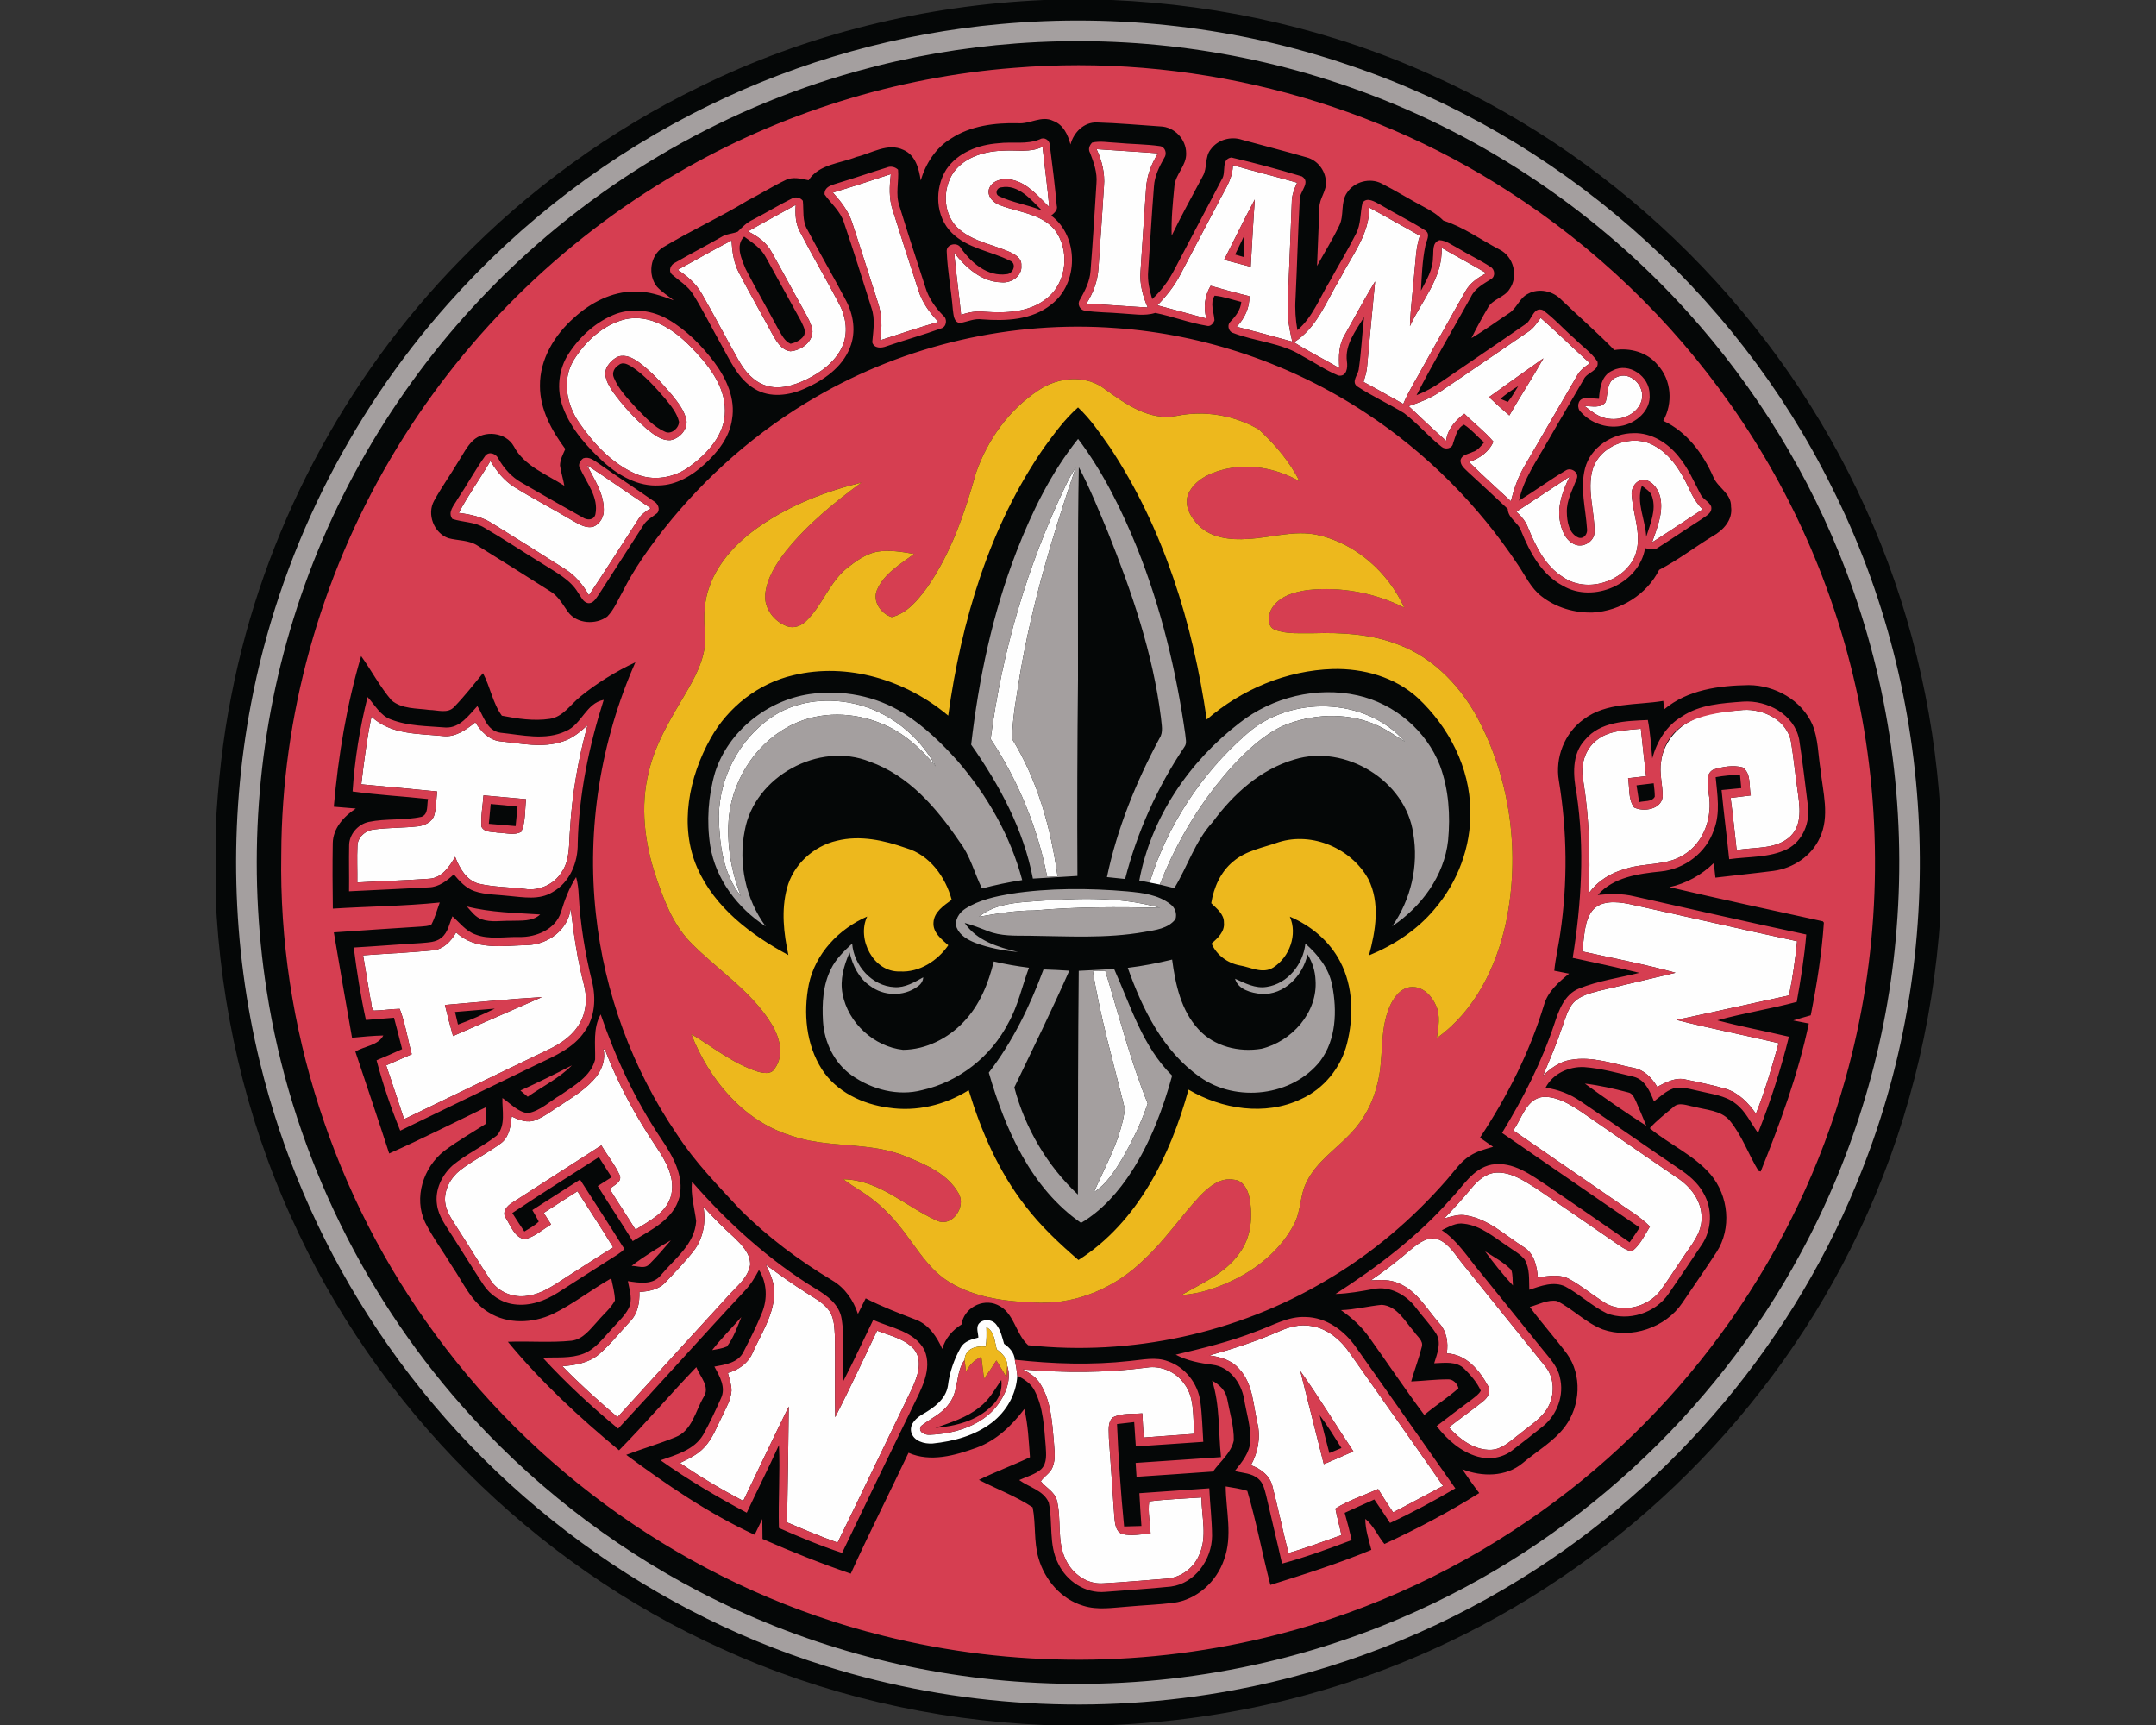
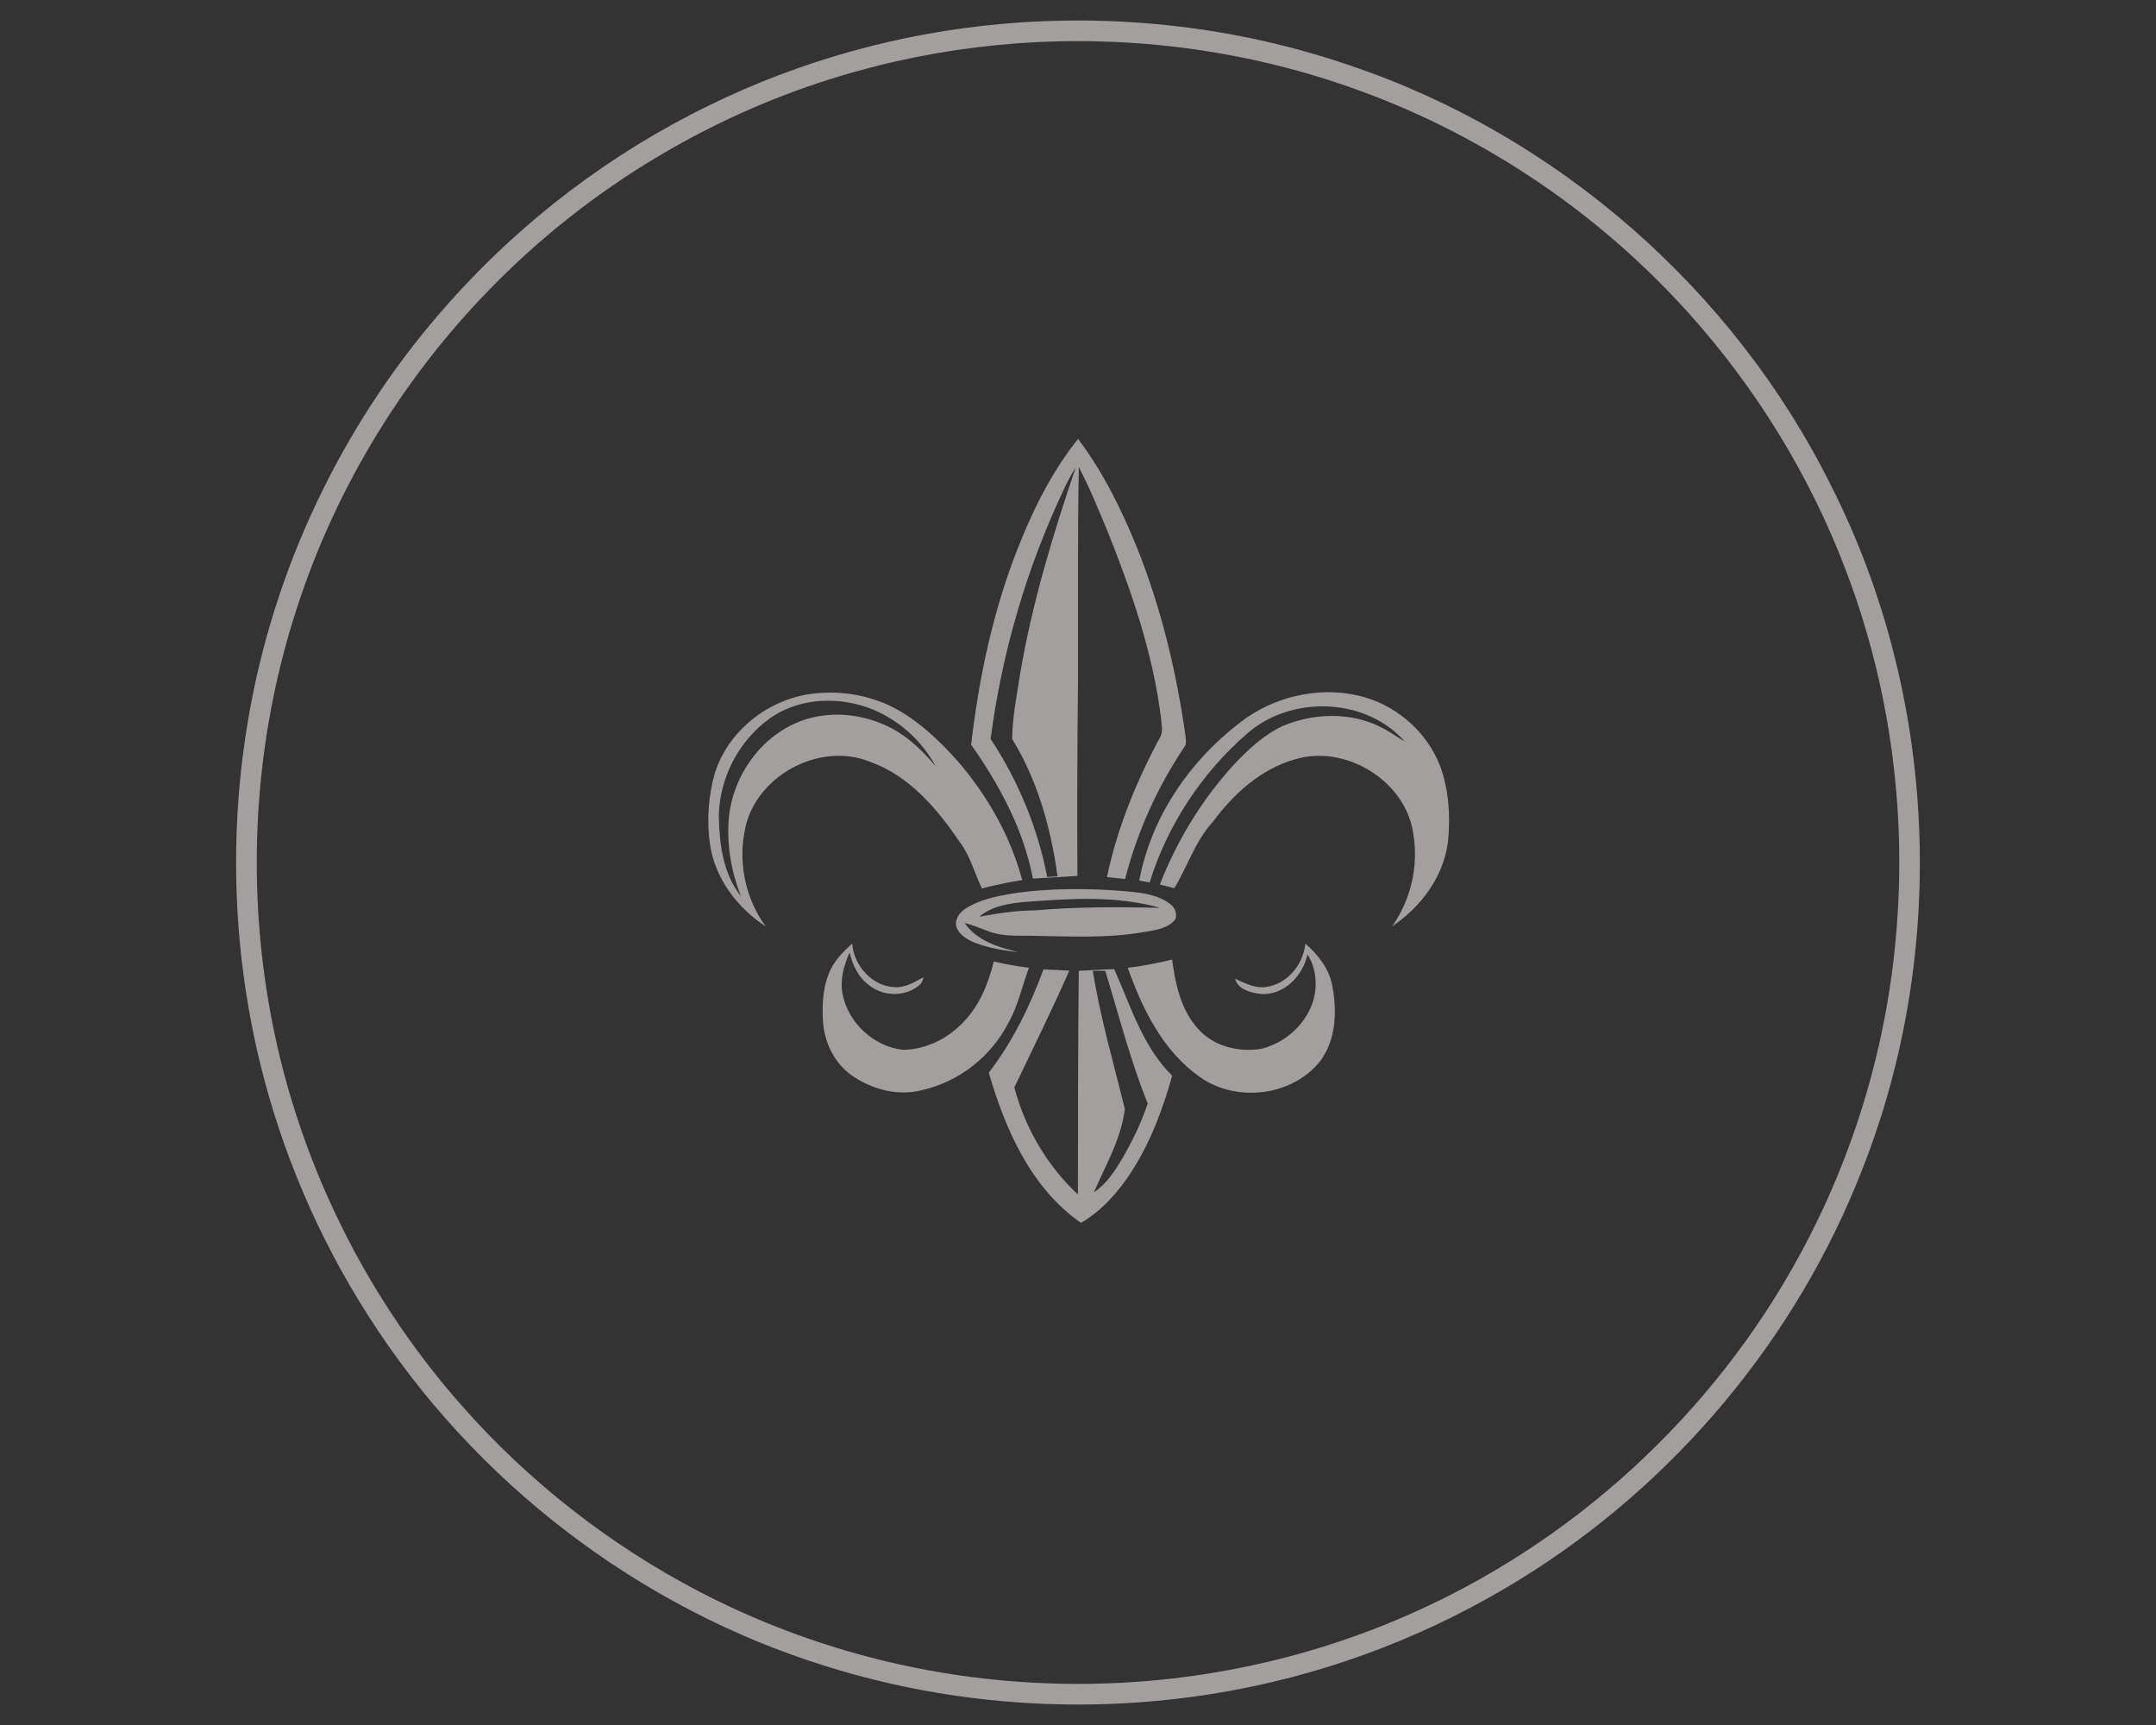
<svg xmlns="http://www.w3.org/2000/svg" xml:space="preserve" width="2000px" height="1600px" version="1.1" style="shape-rendering:geometricPrecision; text-rendering:geometricPrecision; image-rendering:optimizeQuality; fill-rule:evenodd; clip-rule:evenodd" viewBox="0 0 2000 1600">
  <rect x="0" y="0" width="2000" height="1600" fill="#333333" stroke="none" />
  <defs>
    <style type="text/css">
   
    .fil0 {fill:#050707;fill-rule:nonzero}
    .fil2 {fill:#A49F9F;fill-rule:nonzero}
    .fil3 {fill:#D63E51;fill-rule:nonzero}
    .fil4 {fill:#EDB81D;fill-rule:nonzero}
    .fil1 {fill:#FEFEFE;fill-rule:nonzero}
   
  </style>
  </defs>
  <g id="Capa_x0020_1">
    <g id="Louisiana_x0020_Tech_x0020_Bulldogs.cdr">
-       <path class="fil0" d="M968.25 0l63.47 0c102.91,4.52 205.11,27.94 298.85,70.81 175.72,79.26 320.48,224.35 399.77,400 40.35,88.58 63.62,184.71 69.66,281.83l0 96.86c-6.7,101.43 -31.92,201.75 -75.83,293.51 -78.38,165.69 -215.75,302.3 -381.41,380.55 -97.02,46.32 -203.58,71.8 -310.91,76.44l-63.6 0c-102.85,-4.47 -205,-27.93 -298.71,-70.75 -175.9,-79.24 -320.84,-224.54 -399.62,-400.66 -42.37,-93.29 -65.48,-194.87 -69.92,-297.15l0 -63.06c2.26,-41.45 6.45,-82.87 14.7,-123.6 29.36,-151.17 104.11,-293.08 211.81,-403.05 64.06,-66.01 139.61,-120.87 222.33,-161.12 99.25,-49.02 208.96,-75.76 319.41,-80.61z" />
-       <path class="fil1" d="M931.5 139.71c11.89,-0.64 24.51,2 35.59,-3.58 1.98,18.66 4.62,37.25 6.22,55.95 -10.16,-9.93 -19.91,-22.15 -34.52,-25.32 -7.79,-1.65 -18.51,-0.03 -21.38,8.63 -1.9,7.39 4.72,13.18 11.1,15.24 16.71,6.35 36.9,7.54 49.37,21.89 15.11,18.85 12.11,50.31 -7.67,64.86 -16,12.53 -37.41,13.16 -56.81,11.79 -7.44,-0.89 -14.83,0.38 -21.84,2.87 -1.96,-19.25 -4.58,-38.43 -6.48,-57.68 10.82,13.77 25.4,27.08 43.89,27.51 9.04,0.94 19.58,-5.77 18.46,-15.8 0.48,-6.5 -5.89,-10.13 -10.95,-12.44 -15.29,-6.66 -32.63,-9.35 -45.79,-20.25 -16.1,-12.59 -17.24,-38.22 -5.66,-54.17 10.77,-14.14 29.43,-19.17 46.47,-19.5zm17.22 1130.46c38.28,3.31 76.88,3.33 115,-1.67 13.26,-2.14 27.02,3.86 34.72,14.8 10.31,13.23 7.74,30.99 9.62,46.63 -15.67,1.22 -31.36,2.11 -47.03,3.43 -0.54,-7.49 -1.04,-14.98 -1.35,-22.45 -9.11,0.84 -19.02,-0.48 -27.4,3.81 -5.18,4.72 -3.48,12.6 -3.63,18.82 1.7,24.53 3.43,49.09 5.1,73.62 0.59,5.64 0.99,13.26 7.19,15.67 8.64,2.19 17.63,0 26.39,-0.2 -0.31,-10.01 -2.75,-20.16 -1.25,-30.07 16.08,-1.98 32.31,-2.49 48.46,-3.61 0.08,17.76 5.66,36.68 -2.21,53.54 -5.18,12.29 -17.4,21.13 -30.78,21.82 -19.48,1.44 -38.96,3.3 -58.46,4.29 -14.76,1.04 -28.37,-8.86 -34.44,-21.87 -8.66,-17.32 -3.58,-37.48 -8.41,-55.67 -2.31,-7.64 -10.31,-11.4 -14.75,-17.12 3.02,-4.59 8.86,-7.56 10.89,-13.05 3.33,-7.9 1.53,-16.58 1.14,-24.79 -1.62,-17.65 -2.71,-36.42 -12.16,-51.93 -3.68,-6.53 -10.13,-10.64 -16.64,-14zm237.46 -35.15c9.35,-4.16 19.74,-7.08 30.02,-5.13 15.47,2.26 27.97,13.36 36.47,25.91 28.63,40.84 57.63,81.42 86.02,122.44 -15.49,8.12 -30.83,16.56 -46.4,24.53 -4.75,-7.16 -9.45,-14.32 -13.91,-21.64 -13.19,5.94 -27.38,10.44 -39.6,18.11 1.5,8.28 3.96,16.36 5.59,24.63 -16.31,5.8 -32.56,11.84 -49.17,16.72 -5.1,-20.52 -9.5,-41.2 -14.73,-61.67 -2.26,-9.98 -10.84,-16.61 -20.06,-19.86 6.47,-11.83 9.22,-25.65 6.04,-38.91 -3.96,-17.06 -4.14,-36.62 -16.74,-50.18 -6.88,-8.25 -17.54,-11.5 -27.83,-12.75 21.87,-6.07 43.5,-13.1 64.3,-22.2zm20.09 36.68l0 0c7.24,28.77 14.48,57.57 21.77,86.35 9.19,-3.84 18.33,-7.8 27.4,-11.89 -16.56,-24.71 -31.87,-50.29 -49.17,-74.46zm-298.61 -43.46c3.86,-5.38 13.08,-4.72 16.73,0.64 3.94,5.05 5.24,11.53 7.04,17.55 5.15,3.53 9.45,8.23 9.95,14.75 1,4.85 1.83,9.75 2.32,14.71 -0.84,17.17 -10.09,33.27 -23.62,43.63 -15.67,12.11 -35.48,17.34 -54.86,19.38 -7.75,0.56 -17.93,-2.19 -19.99,-10.77 -1.6,-7.62 5.16,-13.31 11.05,-16.66 10.11,-5.82 20.98,-13.61 23.01,-25.96 1.52,-12.57 5.69,-24.61 11.91,-35.6 3.33,-5.92 10.26,-7.72 16.36,-9.27 -0.08,-4.04 -2.14,-8.64 0.1,-12.4zm7.39 2.87l0 0c0.15,5.97 0.3,12.04 -0.71,17.98 -8.59,-1.11 -19.15,1.88 -19.53,12.22 -8.84,12.22 -4.96,29.13 -14.61,40.86 -6.45,9.3 -17.27,13.62 -25.8,20.5 -3.38,5.46 3.83,8.66 8.41,8.1 21.13,-0.89 43.45,-7.14 58.54,-22.73 9.88,-10.95 17.77,-26.41 13,-41.37 0.13,-6.76 -4.85,-11.38 -9.75,-15.11 -2.06,-7.22 -1.86,-16.54 -9.55,-20.45zm-204.65 -58.13c12.77,9.45 25.7,18.69 39.16,27.15 7.16,4.57 14.99,8.81 19.91,16 4.6,6.83 4.47,15.41 5.03,23.34 0.38,25.01 -0.2,50.03 0.26,75.05 13.56,-26.47 26.05,-53.46 38.9,-80.28 11.86,4.64 25.65,7.41 34.39,17.42 8.46,10.94 2.87,25.52 -2.21,36.65 -23.06,47.46 -45.69,95.13 -68.87,142.52 -15.88,-5.61 -31.37,-12.21 -46.86,-18.76 0.73,-35.81 1.14,-71.65 1.57,-107.46 -14.32,29.08 -28.21,58.36 -42.23,87.57 -20.19,-10.62 -39.9,-22.25 -58.67,-35.23 8.05,-3.91 16.46,-7.79 22.58,-14.55 7.82,-8.25 11.58,-19.15 16.66,-29.08 3.5,-7.49 7.95,-14.91 8.53,-23.34 0.03,-5.69 -1.93,-11.1 -3.35,-16.53 9.85,-2.79 18.95,-9.02 22.96,-18.72 7.75,-17.29 19,-33.98 20.01,-53.43 0.81,-10.11 -3.38,-19.53 -7.77,-28.32zm599.47 -14.91c6.65,-5.48 15.21,-11.66 24.33,-8.51 10.21,4.24 15.82,14.45 22.55,22.61 25.52,31.92 51.4,63.57 76.95,95.49 9.5,11.88 8.61,29.89 -0.43,41.8 -6.65,8.64 -16.18,14.38 -24.46,21.26 -7.72,5.76 -15.16,13.51 -25.39,14.02 -15.83,0.66 -29.26,-9.78 -39.44,-20.83 10.43,-8.23 21.38,-15.79 31.74,-24.12 4.12,-3.26 7.82,-8.92 4.7,-14.12 -7.98,-14.68 -20.27,-29.59 -38.35,-30.35 1.65,-9.98 -0.13,-20.65 -7.21,-28.24 -11.41,-12.98 -20.4,-29.57 -37.03,-36.58 -8.18,-3.98 -17.45,-3.32 -26.24,-2.89 13.34,-9.07 26.04,-19.05 38.28,-29.54zm-657.4 -38.93c8.91,9.9 18.29,19.35 28.19,28.24 7.16,6.98 15.67,15.09 15.24,25.96 -2.08,12.16 -12.73,19.96 -20.42,28.72 -34.34,37.33 -68.42,74.95 -102.63,112.38 -17.68,-15.04 -35,-30.55 -51.17,-47.21 11.7,-0.94 24,-2.97 33.39,-10.59 10.9,-9.3 19.81,-20.7 29.56,-31.14 7.06,-7.24 8.79,-17.47 8.51,-27.18 8.71,-0.5 18.03,-2.15 24.18,-8.96 9.09,-9.57 18.39,-19.07 26.46,-29.54 8.74,-11.58 11.23,-26.59 8.69,-40.68zm751.29 -70.66c8.2,-11.09 11.94,-29.74 28.24,-31.11 13.13,-0.2 24.76,7.11 35.3,14.15 29.44,20.42 58.95,40.68 88.54,60.9 12.62,8.23 23.16,21.94 22.62,37.64 0.18,14.02 -9.77,24.84 -16.94,35.88 -7.28,10.47 -13.99,21.34 -21.58,31.6 -12.12,15.52 -36.88,21.38 -53.36,9.45 -10.19,-6.51 -19.53,-14.28 -30.07,-20.19 -9.17,-5.34 -20.14,-3.43 -30.02,-1.81 -0.66,-10.84 -3.53,-22.91 -13.69,-28.7 -16.66,-10.64 -31.92,-25.32 -52.01,-28.82 -7.19,-1.68 -14.27,0.89 -21.13,2.72 8.81,-9.15 17.39,-18.49 25.47,-28.32 5.84,-7.11 13.64,-13.89 23.31,-14.27 13.36,-0.46 25,7.41 35.89,14.17 26.29,17.8 52.37,35.93 78.55,53.91 3.56,2.14 7.37,5.19 11.84,4.24 7.11,-5.86 11.1,-14.55 15.82,-22.29 -8.41,-8.66 -18.92,-14.73 -28.72,-21.62 -32.66,-22.55 -65.38,-45.02 -98.06,-67.53zm-844.06 -75.5c0.4,0.2 1.19,0.66 1.59,0.86 12.2,31.9 28.63,61.97 47.68,90.26 9.04,13.34 18.18,29.64 13.15,46.25 -4.82,15.11 -20.19,22.3 -32.58,30.2 -7.85,-12.68 -16.16,-25.04 -23.98,-37.72 3.71,-3.53 11.91,-6.42 9.25,-12.9 -4.5,-9.83 -11.48,-18.28 -16.97,-27.55 -27.53,17.8 -55.21,35.4 -82.74,53.18 -4.65,2.79 -9.83,8.68 -5.89,14.17 4.59,7.21 8.1,18.18 17.62,19.68 9.22,-2.16 16.41,-8.99 24.38,-13.71 -2.28,-3.58 -4.57,-7.14 -6.86,-10.7 10.39,-6.78 20.88,-13.4 31.32,-20.08 11.05,17.37 22.48,34.48 33.14,52.08 -15.01,9.25 -29.74,18.9 -44.59,28.37 -10.77,6.99 -21.74,14.84 -34.85,16.51 -13.05,2.29 -27.12,-3.35 -34.41,-14.55 -10.74,-16.28 -20.8,-33.02 -31.44,-49.37 -4.45,-7.22 -9.86,-14.43 -10.62,-23.14 -1.02,-11.53 5.21,-22.58 14.1,-29.54 12.19,-9.32 26.1,-16.12 38.35,-25.37 7.21,-5.89 8.4,-15.77 9.34,-24.4 6.81,3.43 14.73,6.5 22.25,3.37 8.74,-3.53 16.13,-9.57 24.1,-14.45 11.51,-7.64 23.72,-15.03 32.36,-26.08 5.33,-7.16 8.61,-16.46 6.3,-25.37zm454.04 -72.58c3.83,0.02 7.69,0.05 11.58,0.12 12.55,41.15 23.24,83.05 39.34,123 -5.92,17.8 -14.15,34.74 -23.52,50.95 -7.08,11.73 -14.68,23.82 -26.41,31.41 10.92,-25.12 25.32,-49.63 28.72,-77.23 -10.43,-42.57 -22.83,-84.88 -29.71,-128.25zm-524.37 -23.8c19.05,-0.56 37.61,-14.2 40.03,-33.83 2.84,23.64 6.19,47.29 12.24,70.37 3.07,11.51 2.56,24.28 -3.23,34.9 -6.04,11.5 -17.06,19.38 -28.52,24.94 -45.05,21.64 -90,43.43 -135.03,65.14 -5.44,-16.66 -11,-33.32 -16.61,-49.93 7.87,-3.5 15.79,-6.96 23.72,-10.36 -3.84,-13.99 -5.97,-28.55 -11.18,-42.08 -8.05,0.07 -16,1.57 -24.05,1.62 -2.69,-2.18 -1.85,-6.83 -2.97,-9.95 -2.23,-13.79 -4.75,-27.51 -6.93,-41.3 21.66,-1.65 43.43,-2.51 65.04,-4.64 9.7,-1.1 16.63,-8.62 21.26,-16.59 17.95,16.97 43.88,12.24 66.23,11.71zm-76.65 55.54l0 0c2.31,9.65 4.8,19.25 7.55,28.83 27.5,-11.97 54.93,-24.16 82.46,-36.09 -30.04,1.7 -60.01,4.77 -90.01,7.26zm1063.98 -87.03c7.85,-10.21 22.42,-8.92 33.68,-6.81 52.24,11.43 104.35,23.52 156.67,34.72 -1.65,16.86 -4.06,33.67 -7.47,50.28 -34.82,7.47 -69.54,15.37 -104.38,22.71 31.37,8.02 63.21,14.09 94.73,21.59 -6.2,22.04 -12.47,44.13 -21.05,65.39 -7.04,-10 -16.03,-19.4 -28.04,-23.06 -12.09,-3.5 -24.46,-5.92 -36.75,-8.53 -9.55,-2.52 -18.59,2.44 -26.79,6.68 -4.9,-8.15 -11.99,-15.72 -21.77,-17.5 -19.22,-3.86 -38.7,-11.1 -58.56,-7.49 -9.99,1.55 -18.32,7.69 -25.45,14.47 6.19,-14.9 12.57,-29.76 17.7,-45.1 2.92,-7.82 4.93,-16.38 10.64,-22.76 5.99,-6.14 14.63,-8.28 22.65,-10.49 23.9,-5.68 47.88,-11.15 71.78,-16.94 -28.55,-7.94 -57.78,-13.35 -86.68,-19.83 2.28,-12.5 1.39,-26.57 9.09,-37.33zm-525.08 -8.59c41.42,-3.12 84.09,-5.94 124.52,5.51 -38.93,-0.84 -77.92,-1.01 -116.75,2.47 -17.29,0 -34.26,2.79 -51.17,5.84 12.19,-10.14 28.11,-12.52 43.4,-13.82zm-607.01 -171.83c17.68,16.81 43.43,15.74 66.03,17.98 11.71,1.5 21.69,-5.77 30.3,-12.67 5.15,8.33 12.6,16.4 22.88,17.57 19.33,1.9 39.49,6.65 58.44,0.08 8.86,-2.75 16,-8.87 22.73,-14.99 -8.58,31.57 -14.35,63.98 -16.2,96.66 -1.17,13.31 0.25,27.99 -7.72,39.57 -7.01,11.43 -20.98,17.73 -34.21,15.62 -14.33,-1.7 -28.93,-1.63 -43,-4.9 -11.48,-3.28 -17.65,-14.48 -21.64,-24.87 -5.28,9.07 -12.29,19.54 -23.85,20.32 -22.27,1.58 -44.62,2.19 -66.92,3.48 0.16,-11.27 -0.4,-22.58 0.13,-33.83 0.05,-8.28 7.67,-14.63 15.52,-15.34 13.59,-1.78 27.33,-1.37 40.94,-2.94 6.02,-0.87 12.77,-3.89 14.73,-10.16 2.03,-7.19 1.88,-14.78 2.74,-22.17 -23.47,-2.24 -46.91,-4.52 -70.37,-6.63 2.49,-21.03 5.13,-42.06 9.47,-62.78zm102.04 102.19l0 0c2.75,5.52 9.93,4.42 14.99,5.46 7.16,0.11 15.34,2.85 21.92,-0.83 4.16,-9.48 3.2,-20.19 4.46,-30.25 -13.18,-1.04 -26.33,-2.47 -39.51,-3.53 -0.69,9.7 -2.62,19.4 -1.86,29.15zm1120.77 -97.65c15.06,-8.51 32.78,-9.11 49.6,-10.71 18.87,-1.22 40.86,9.57 44.44,29.63 2.46,15.11 3.86,30.38 6.1,45.51 1.9,13.9 4.62,30.68 -6.35,41.71 -13.29,12.92 -33.4,10.11 -50.21,13.15 -1.76,-16.15 -3.46,-32.3 -5.61,-48.41 6.22,-0.83 12.46,-1.57 18.71,-2.31 -1.9,-8.55 0.71,-20.36 -7.62,-26 -8.89,-2.39 -18.69,-0.59 -27.32,2.16 -7.95,4.49 -4.37,14.9 -4.07,22.27 3.81,21.18 -4.19,45.38 -23.26,56.74 -16.13,10.31 -36.17,7.13 -53.77,12.9 -13.53,3.6 -26.08,11.15 -34.21,22.75 1.4,-34.87 0.46,-69.91 -5.15,-104.4 -2.85,-13.57 1.09,-28.88 12.32,-37.59 11.5,-9.4 27.1,-9.19 41.11,-10.67 1.45,14.68 3.2,29.34 4.85,43.99 -5.56,0.61 -11.14,1.24 -16.68,1.88 1.52,8.94 -0.08,19.5 5.56,27.12 8.79,4.4 25.14,1.88 26.49,-9.93 0.15,-10.99 -3.38,-21.94 -1.42,-32.91 2.18,-15.67 12.6,-29.54 26.49,-36.88zm-411.61 12.14c40.48,-36.7 110.78,-35.15 147.35,6.45 -9.67,-5.86 -18.94,-12.57 -29.56,-16.68 -26.51,-10.54 -56.99,-8.82 -83.12,2.03 -18.26,8.3 -33.04,22.45 -46.66,36.88 -29.2,32.17 -52.14,69.94 -67.93,110.4 -3.18,-0.67 -6.3,-1.25 -9.45,-1.86 16.3,-52.77 47.85,-100.85 89.37,-137.22zm-441.75 -14.96c22.17,-16 51.35,-19.65 77.69,-13.89 32.35,6.99 60.64,29.31 76.29,58.34 -13.92,-16.76 -30.45,-32.03 -51.05,-39.98 -25.47,-10.38 -55.21,-11.12 -80.38,0.51 -33.17,15.29 -56.13,49.25 -60.34,85.23 -2.49,25.32 1.72,51 11.07,74.59 -16.74,-20.72 -20.04,-48.63 -20.52,-74.36 0.56,-35.12 18.51,-70.04 47.24,-90.44zm274.46 -215.97c2.67,-5.74 5.82,-11.28 9.3,-16.59 -21.31,62.53 -40.44,126.02 -51.53,191.24 -3.08,20.02 -7.14,40.08 -7.39,60.35 23.74,38.45 35.98,82.92 42.13,127.41 -2.41,0.13 -7.19,0.41 -9.6,0.54 -8.87,-45.54 -26.87,-89.3 -52.47,-127.95 10.54,-81.32 34.13,-161.02 69.56,-235zm-533.59 -22.91c5.77,9.42 12.7,18.41 22.28,24.26 17.32,10.76 35.45,20.13 52.97,30.52 6.15,3.35 12.75,8.08 20.14,6.25 6.33,-2.51 10.14,-9.42 9.76,-16.1 -0.03,-15.11 -9.05,-27.96 -15.5,-41.02 19.86,13.03 39.27,26.77 59.1,39.9 -4.14,2.72 -8.53,5.46 -11.22,9.78 -15.39,23.67 -30.48,47.54 -46.15,71.03 -5.61,-9.8 -12.93,-18.76 -22.7,-24.66 -22.25,-14.12 -44.52,-28.14 -66.92,-41.98 -9.33,-6.04 -20.27,-8.46 -31.14,-9.75 8.79,-16.69 19.96,-31.92 29.38,-48.23zm1022.18 8.84c6.29,-23.14 36.41,-34.57 57.06,-23.21 15.34,8.2 24.89,23.62 32.13,38.85 3.38,7.42 7.19,14.73 13.18,20.4 -15.67,10.21 -31.16,20.67 -46.93,30.65 4.54,-13.18 10.54,-27.05 7.69,-41.29 -1.65,-7.45 -6.78,-15.32 -14.75,-16.74 -7.7,-0.48 -12.8,7.67 -11.81,14.73 1.45,18.77 10.31,38.12 2.69,56.69 -10.97,23.72 -44.6,33.9 -66.41,18.89 -16.49,-10.26 -25.25,-28.42 -32.44,-45.71 -2.15,-5.97 -6.29,-10.82 -10.94,-14.99 16.51,-10.84 33.07,-21.66 49.52,-32.58 -6.12,12.49 -11.45,26.39 -9.17,40.56 1.38,8.56 4.91,18.13 13.24,22.09 8.12,4.12 19.32,-2.46 18.97,-11.81 0.02,-18.82 -6.89,-37.79 -2.03,-56.53zm22.6 -86.6c12.85,-6.05 26.59,8.5 23.21,21.3 -3.35,12.8 -18.36,19.2 -30.65,17.3 -8.74,-0.74 -15.57,-6.63 -22.25,-11.66 6.45,-0.18 15.11,2.41 19.48,-3.93 2.34,-7.9 0.63,-19.59 10.21,-23.01zm-82.47 -41.81c5.21,-3.15 8.36,-8.4 11.97,-13.1 15.59,13.59 30.27,28.24 45.66,42.08 -4.7,3.15 -9.37,6.6 -12.04,11.73 -16.12,27.69 -32.28,55.37 -48.33,83.1 -6.14,10.24 -10.05,21.59 -12.95,33.15 -13.05,-12.07 -26.26,-23.98 -38.88,-36.47 9.7,-3.03 18.56,-9.3 22.68,-18.82 -8.1,-9.5 -18.11,-17.12 -26.95,-25.93 -8.33,6.27 -15.69,14.42 -16.91,25.21 -11.81,-10.51 -23.29,-21.35 -34.77,-32.22 10.03,-3.36 20.01,-7.17 28.85,-13.11 27.33,-18.39 54.37,-37.18 81.67,-55.62zm-35.96 60.35l0 0c6.1,5.86 12.37,11.55 18.85,17.01 10.21,-17.85 21.56,-35.05 31.64,-52.98 -16.86,11.94 -33.75,23.85 -50.49,35.97zm-801.7 -72.13c23.49,-5.39 45.26,9.27 60.95,25.24 15.8,16.13 32.08,35.74 31.98,59.56 0.2,21.76 -15.8,39.31 -32.36,51.43 -14.45,10.97 -34.61,14.42 -51.35,6.75 -21.66,-9.8 -38.48,-27.96 -51.71,-47.31 -11.48,-16.54 -15.9,-39.52 -5.1,-57.53 10.74,-17.49 27.3,-32.96 47.59,-38.14zm-5.97 34.54l0 0c-4.54,1.93 -8.28,5.66 -10.69,9.9 -3.83,7.85 1.22,16.16 5.51,22.61 9.07,12.72 19.79,24.25 31.49,34.56 6.33,5.03 13.39,11.02 22.02,10.47 8,-1.4 15.24,-8.89 14.96,-17.27 -1.4,-9.58 -7.75,-17.35 -13.59,-24.69 -9.32,-10.9 -19.02,-21.66 -30.6,-30.2 -5.41,-3.91 -12.24,-7.59 -19.1,-5.38zm696.56 -138.21c15.77,8.48 31.27,17.45 46.96,26.11 -3.78,11.4 -3.91,23.49 -5.18,35.32 -1.32,16.18 -3.53,32.26 -4.01,48.49 10.84,-23.67 30.65,-44.96 29.33,-72.59 13.79,7.95 27.84,15.44 41.57,23.52 -7.69,4.09 -15.31,9.04 -19.52,16.94 -13.03,22.68 -25.61,45.64 -38.46,68.42 -6.42,11.96 -13.86,23.41 -19.14,35.96 -12.27,-6.83 -24.44,-13.84 -36.83,-20.42 1.34,-4.52 2.77,-9.04 3.23,-13.76 2.38,-26.49 4.87,-52.98 7.46,-79.47 -9.9,16.28 -18.82,33.12 -28.19,49.7 -5.66,9.22 -5.71,20.24 -4.98,30.68 -13.97,-8.1 -28.44,-15.29 -42.08,-23.92 21.56,-13.56 30.15,-38.48 42.82,-59.25 10.77,-21.06 27.23,-40.84 27.02,-65.73zm-576.28 22.14c14.58,-8.5 29.56,-16.33 44.27,-24.58 -0.59,8.48 -0.28,17.35 3.96,24.97 11.63,22.57 24.61,44.46 36.39,66.97 6.43,12.16 8.56,27.27 2.57,40.02 -6.58,13.92 -19.71,23.47 -33.22,30.07 -11.45,5.39 -24.81,9.68 -37.36,5.54 -11.28,-3.51 -19.38,-12.98 -25.04,-22.91 -11.63,-20.57 -22.55,-41.55 -34.29,-62.04 -5.3,-9.4 -13.51,-16.64 -22.5,-22.38 16.64,-9.19 33.17,-18.51 50.01,-27.33 0.48,10.47 1.95,21.06 7.01,30.38 9.75,18.82 20.44,37.15 30.4,55.87 3.94,6.89 8.38,15.42 17.14,16.59 9.65,-0.82 20.24,-7.95 20.47,-18.49 -0.84,-7.27 -4.95,-13.56 -8.28,-19.91 -10.05,-17.81 -19.58,-35.89 -29.66,-53.67 -4.73,-8.86 -13.08,-14.75 -21.87,-19.1zm78.73 -36.03c18.03,-5.36 35.86,-11.31 53.74,-17.1 -1.27,11.13 -1.9,22.66 1.78,33.45 7.75,24.84 15.75,49.63 23.85,74.36 3.4,11.25 10.49,20.8 18.49,29.24 -18.19,5.25 -36.14,11.3 -54.18,17.14 2.26,-11.94 1.78,-24.28 -2.13,-35.79 -7.95,-24.43 -15.57,-48.94 -23.64,-73.32 -3.38,-10.76 -10.49,-19.7 -17.91,-27.98zm371 -25.48c19.78,5.74 39.82,10.59 59.63,16.31 -2.64,5.81 -5.03,11.91 -4.95,18.44 -1.2,31.41 -2.44,62.83 -3.79,94.22 -0.6,11.76 1.63,23.39 4.25,34.77 -17.12,-4.8 -34.31,-9.4 -51.53,-13.82 7.28,-7.75 12.06,-17.5 11.73,-28.34 -12.04,-2.92 -24,-6.2 -35.91,-9.63 -5.46,9.25 -6.91,20.02 -3.94,30.35 -15.14,-4.19 -30.32,-8.18 -45.48,-12.26 8.3,-8.49 15.79,-17.86 21.25,-28.42 12.6,-23.93 25.22,-47.85 37.82,-71.75 5,-9.4 11.05,-18.79 10.92,-29.87zm-8.05 87.85l0 0c8.2,2.11 16.43,4.24 24.63,6.43 1.25,-20.78 2.29,-41.6 3.81,-62.38 -9.9,18.44 -18.97,37.31 -28.44,55.95zm-118.35 -102.65c19,1.37 38.02,2.38 57.01,3.86 -6.24,9.95 -10.53,21.13 -11.09,32.96 -1.83,25.48 -3.43,50.95 -5.13,76.42 -0.99,11.63 2.1,23.06 6.68,33.65 -18.98,-1.04 -37.92,-2.66 -56.92,-3.55 6.22,-9.83 10.47,-20.9 11.18,-32.59 1.83,-25.44 3.48,-50.89 5.13,-76.34 1.04,-11.91 -1.86,-23.7 -6.86,-34.41z" />
      <path class="fil2" d="M927.87 22.32c109.03,-9.98 220.3,2.7 323.94,38.23 192.81,64.71 357.16,208.71 447.29,390.96 98.23,194.46 108.42,430.57 28.44,633.11 -60.87,156.55 -174.09,291.89 -317.03,379.99 -81.34,50.36 -172.03,85.66 -266.13,103.09 -125.28,23.39 -256.33,15.95 -377.98,-22.2 -174.12,-53.97 -327.24,-171.66 -424.99,-325.43 -46.02,-71.98 -80.1,-151.55 -100.27,-234.54 -26.41,-108.65 -29.15,-222.94 -8.28,-332.78 25.96,-137.22 90.03,-266.84 182.89,-371.1 67.73,-76.37 150.52,-139.38 242.33,-184.02 84.34,-41.25 176.28,-66.85 269.79,-75.31zm40.13 876.88c7.98,0.26 15.95,0.64 23.92,1.17 -16.12,36.47 -33.72,72.28 -50.99,108.24 9.95,37.74 30.5,72.66 58.97,99.38 0.05,-69.18 0.13,-138.36 0.79,-207.52 10.97,-0.41 21.91,-1.27 32.89,-1.57 15.34,34.16 26.31,71.84 53.76,98.82 -8.51,30.85 -19.96,61.23 -37.23,88.33 -12.24,19.04 -27.61,36.62 -47.29,48.22 -46.45,-32.25 -70.35,-86.73 -85.56,-139.37 22.19,-28.73 38.17,-61.79 50.74,-95.7zm45.74 1.2l0 0c6.88,43.37 19.28,85.68 29.71,128.25 -3.4,27.6 -17.8,52.11 -28.72,77.23 11.73,-7.59 19.33,-19.68 26.41,-31.41 9.37,-16.21 17.6,-33.15 23.52,-50.95 -16.1,-39.95 -26.79,-81.85 -39.34,-123 -3.89,-0.07 -7.75,-0.1 -11.58,-0.12zm197.18 -25.15c11.73,10.24 22.02,23.16 24.92,38.88 4.57,23.45 3.7,50.09 -11.1,69.95 -25.73,32.78 -78,38.91 -111.65,14.88 -34.16,-23.87 -53.33,-62.98 -66.92,-101.26 13.87,-1.67 27.56,-4.37 41.15,-7.64 3.04,22.93 8.25,47.36 24.6,64.79 14.38,15.87 37.62,21.41 58.21,17.93 28.17,-6.71 52.42,-33.88 50.21,-63.72 -0.35,-8.44 -2.94,-16.67 -7.44,-23.8 -4.27,19.76 -21.69,37.97 -42.94,36.65 -9.2,-0.92 -21.52,-3.99 -24.26,-14.1 9.22,4.12 18.85,9.32 29.31,7.57 19.53,-2.95 33.96,-21 35.91,-40.13zm-440.05 23.47c4.57,-9.3 12.11,-16.59 19.63,-23.49 1.58,20.34 18.31,39.39 39.21,40.4 9.86,0.69 18.47,-4.57 26.72,-9.14 -0.15,3.73 -2.46,6.81 -5.48,8.74 -12.8,9.32 -31.47,8.81 -43.94,-0.87 -10.46,-7.08 -16,-18.97 -18.92,-30.88 -5.26,12.04 -9.12,25.3 -6.48,38.53 5.06,26.69 29.13,48.84 56.11,51.76 21.25,-0.21 41.67,-10.57 56.12,-25.86 14.83,-15.31 23.04,-35.68 28.04,-56.1 10.77,2.57 21.66,4.39 32.63,5.79 -6.4,17.09 -10.08,35.3 -19.17,51.33 -15.97,30.98 -45.72,54.5 -79.82,62.14 -22.4,5.95 -46.71,-0.48 -65.35,-13.58 -16.25,-11.38 -25.62,-30.86 -26.74,-50.44 -0.94,-16.31 -0.05,-33.5 7.44,-48.33zm167.11 -69.77c35.61,-5.41 71.9,-5.25 107.73,-2.16 13.9,1.33 28.83,3.05 40.13,11.99 4.24,3.1 6.1,8.66 4.6,13.72 -6.73,8.83 -18.69,10.21 -28.85,11.93 -35.43,6.3 -71.55,3.91 -107.3,3.51 -12.78,-0.1 -26.06,0.51 -38.12,-4.42 -7.01,-2.77 -14.05,-5.46 -21.31,-7.44 11.22,16.58 31.08,22.5 49.52,26.94 -13.54,-1.27 -27.07,-3.7 -39.82,-8.53 -6.83,-2.74 -13.99,-6.78 -17.04,-13.87 -2.49,-7.03 2.21,-14.12 8,-17.8 12.67,-8.15 27.81,-11.3 42.46,-13.87zm13.64 7.57l0 0c-15.29,1.3 -31.21,3.68 -43.4,13.82 16.91,-3.05 33.88,-5.84 51.17,-5.84 38.83,-3.48 77.82,-3.31 116.75,-2.47 -40.43,-11.45 -83.1,-8.63 -124.52,-5.51zm198.3 -166.04c30.37,-23.85 71.52,-33.91 109.33,-25.5 34.24,7.59 64.1,32.74 76.67,65.57 8.03,21.9 9.6,45.79 7.42,68.88 -3.56,32.91 -24.81,61.66 -51.86,79.67 17.42,-24.76 24.66,-56.18 19.48,-86.07 -6.99,-49.02 -63.26,-83.1 -110.12,-68.6 -31.59,9.15 -56.86,32.18 -75.99,58.19 -16.25,17.62 -23.16,41.01 -35.48,61.15 -4.49,-1.14 -8.99,-2.23 -13.48,-3.32 15.79,-40.46 38.73,-78.23 67.93,-110.4 13.62,-14.43 28.4,-28.58 46.66,-36.88 26.13,-10.85 56.61,-12.57 83.12,-2.03 10.62,4.11 19.89,10.82 29.56,16.68 -36.57,-41.6 -106.87,-43.15 -147.35,-6.45 -41.52,36.37 -73.07,84.45 -89.37,137.22 -3.2,-0.63 -6.4,-1.27 -9.58,-1.9 10.85,-58.31 46.35,-110.43 93.06,-146.21zm-486.55 45.84c12.34,-38.12 48.1,-66.57 87.41,-72.48 30.1,-4.45 61.94,1.57 87.75,17.93 18.87,11.93 35.04,27.6 49.88,44.19 27.5,31.92 48.99,69.51 59.83,110.37 -12.57,1.88 -25.01,4.55 -37.33,7.75 -7.09,-14.43 -10.9,-30.5 -20.85,-43.38 -21.01,-30.99 -46.94,-61.44 -83.3,-74.24 -46.99,-18.92 -106.77,13.77 -115.84,63.65 -6.22,30.75 0.74,63.8 19.33,89.12 -25.93,-16.92 -46.48,-43.71 -51.41,-74.77 -3.48,-22.63 -1.9,-46.15 4.53,-68.14zm50.69 -49.91l0 0c-28.73,20.4 -46.68,55.32 -47.24,90.44 0.48,25.73 3.78,53.64 20.52,74.36 -9.35,-23.59 -13.56,-49.27 -11.07,-74.59 4.21,-35.98 27.17,-69.94 60.34,-85.23 25.17,-11.63 54.91,-10.89 80.38,-0.51 20.6,7.95 37.13,23.22 51.05,39.98 -15.65,-29.03 -43.94,-51.35 -76.29,-58.34 -26.34,-5.76 -55.52,-2.11 -77.69,13.89zm228.77 -154.51c14.43,-37.16 32.21,-73.55 57.25,-104.81 23.29,30.88 40.48,65.88 54.95,101.58 22,55.22 36.04,113.38 44.45,172.17 0.2,3.91 1.88,8.48 -0.79,11.99 -25.09,37.25 -43.81,78.93 -54.98,122.46 -5.61,-0.61 -11.25,-1.22 -16.87,-1.75 9.45,-45.08 27,-88.1 48.69,-128.59 3.99,-5.84 1.85,-13 1.4,-19.45 -7.44,-59.66 -27.2,-116.93 -49.43,-172.5 -8.45,-20.06 -16.48,-40.4 -26.74,-59.63 -1.22,65.5 -0.63,131.05 -0.76,196.55 -0.66,60.85 -0.86,121.7 -0.53,182.55 -13.77,0.92 -27.56,1.65 -41.32,2.46 -8.61,-45.4 -30.94,-86.75 -57.27,-124.21 7.03,-60.93 19.81,-121.5 41.95,-178.82zm45.69 -61.46l0 0c-35.43,73.98 -59.02,153.68 -69.56,235 25.6,38.65 43.6,82.41 52.47,127.95 2.41,-0.13 7.19,-0.41 9.6,-0.54 -6.15,-44.49 -18.39,-88.96 -42.13,-127.41 0.25,-20.27 4.31,-40.33 7.39,-60.35 11.09,-65.22 30.22,-128.71 51.53,-191.24 -3.48,5.31 -6.63,10.85 -9.3,16.59zm-45.46 -410.19l0 0c-50.29,3.76 -100.24,12.37 -148.8,25.99 -128.81,35.83 -247.54,106.71 -340.57,202.69 -83.35,85.53 -146.24,190.93 -181.46,305.06 -34.54,111.12 -42.8,230.18 -24.81,345.1 21.94,141.91 85.66,276.85 180.72,384.43 61.99,70.5 137.19,129.29 220.42,172.7 93.66,48.81 197.64,77.64 303.06,84.09 119.21,7.67 240.2,-12.96 349.92,-60.37 155.93,-66.9 287.87,-187.63 368.51,-336.92 50.56,-92.97 81.24,-196.72 89.37,-302.24 8.99,-112.18 -6.96,-226.37 -47.04,-331.56 -33.34,-87.97 -83.43,-169.5 -146.39,-239.34 -82.89,-92.06 -188.52,-163.58 -304.99,-205.89 -101.25,-37.01 -210.46,-51.71 -317.94,-43.74z" />
-       <path class="fil3" d="M940.39 62.96c159.98,-13.23 323.97,27.17 458.85,114.41 80.51,51.76 150.93,119.19 205.92,197.54 59.07,83.66 100.21,179.86 120.12,280.3 22.4,114.14 18.14,233.63 -13.46,345.63 -44.59,160.25 -145.75,303.72 -281.06,400.36 -73.78,52.97 -157.36,92.29 -245.36,114.84 -119.44,30.86 -246.61,31.24 -366.23,1.14 -165.18,-40.89 -314.28,-141.74 -414.85,-278.88 -94.56,-127.77 -146.19,-286.91 -143.39,-445.92 0.4,-128.13 36.03,-255.8 100.9,-366.2 64.23,-109.71 157.26,-202.33 267.28,-266.05 94.72,-55.19 201.98,-88.64 311.28,-97.17zm184 1217.6c6.73,3.63 12.7,9.35 14.07,17.22 2.34,12.65 6.3,25.3 6.07,38.25 -2.46,11.68 -12.64,19.5 -19.27,28.87 -23.67,1.6 -47.29,3.41 -70.96,4.88 -0.28,-4.32 -0.56,-8.61 -0.84,-12.88 26.41,-1.65 52.78,-3.71 79.19,-5.36 -2.52,-23.67 -0.82,-48.05 -8.26,-70.98zm81.88 -8.86c17.3,24.17 32.61,49.75 49.17,74.46 -9.07,4.09 -18.21,8.05 -27.4,11.89 -7.29,-28.78 -14.53,-57.58 -21.77,-86.35zm17.88 40.94c2.85,11.73 6.07,23.39 8.99,35.12 3.74,-1.57 7.5,-3.12 11.25,-4.67 -6.52,-10.29 -12.82,-20.75 -20.24,-30.45zm-176.02 -50.29c11.7,-1.02 24.02,-4.11 35.43,0.33 15.92,5.46 27.58,20.55 29.89,37.08 1.7,12.44 1.95,25.04 2.77,37.59 -20.85,1.37 -41.71,2.94 -62.58,4.24 -0.43,-7.54 -0.94,-15.06 -1.52,-22.58 -5.31,0.56 -10.62,1.14 -15.93,1.83 1.3,31.7 3.48,63.44 6.58,95.01 5.33,-0.13 10.69,-0.3 16.07,-0.46 -0.71,-10.13 -1.39,-20.26 -1.9,-30.4 21.61,-1.57 43.25,-3.02 64.86,-4.54 0.64,14.75 2.49,29.46 2.57,44.24 -0.18,21.74 -15.8,44.01 -38.22,46.91 -20.27,2.1 -40.61,3.25 -60.93,4.92 -18.36,1.7 -35.86,-9.93 -43.58,-26.26 -9.07,-17.6 -4.78,-38.04 -8.79,-56.73 -4.98,-11.23 -18.21,-14 -27.38,-20.73 6.86,-3.17 14.56,-5.08 20.37,-10.06 5.72,-5.66 4.6,-14.24 4.19,-21.48 -1.5,-17.35 -2.13,-35.58 -10.28,-51.35 -3.31,-6.66 -9.73,-10.7 -16.05,-14.02 -0.49,-4.96 -1.32,-9.86 -2.32,-14.71 35.43,3.94 71.27,5.11 106.75,1.17zm-99.41 7.82c6.51,3.36 12.96,7.47 16.64,14 9.45,15.51 10.54,34.28 12.16,51.93 0.39,8.21 2.19,16.89 -1.14,24.79 -2.03,5.49 -7.87,8.46 -10.89,13.05 4.44,5.72 12.44,9.48 14.75,17.12 4.83,18.19 -0.25,38.35 8.41,55.67 6.07,13.01 19.68,22.91 34.44,21.87 19.5,-0.99 38.98,-2.85 58.46,-4.29 13.38,-0.69 25.6,-9.53 30.78,-21.82 7.87,-16.86 2.29,-35.78 2.21,-53.54 -16.15,1.12 -32.38,1.63 -48.46,3.61 -1.5,9.91 0.94,20.06 1.25,30.07 -8.76,0.2 -17.75,2.39 -26.39,0.2 -6.2,-2.41 -6.6,-10.03 -7.19,-15.67 -1.67,-24.53 -3.4,-49.09 -5.1,-73.62 0.15,-6.22 -1.55,-14.1 3.63,-18.82 8.38,-4.29 18.29,-2.97 27.4,-3.81 0.31,7.47 0.81,14.96 1.35,22.45 15.67,-1.32 31.36,-2.21 47.03,-3.43 -1.88,-15.64 0.69,-33.4 -9.62,-46.63 -7.7,-10.94 -21.46,-16.94 -34.72,-14.8 -38.12,5 -76.72,4.98 -115,1.67zm-52.57 2.26c3,-6.22 7.7,-11.3 14.2,-13.86 0.84,6.73 1.6,13.48 2.46,20.21 4.04,-5.48 7.82,-11.17 11.48,-16.94 3.13,5.23 6.28,10.47 9.45,15.67 0.25,-3.63 0.43,-7.24 0.61,-10.84 4.77,14.96 -3.12,30.42 -13,41.37 -15.09,15.59 -37.41,21.84 -58.54,22.73 -4.58,0.56 -11.79,-2.64 -8.41,-8.1 8.53,-6.88 19.35,-11.2 25.8,-20.5 9.65,-11.73 5.77,-28.64 14.61,-40.86 0.38,3.68 0.89,7.42 1.34,11.12zm12.37 32.87c-11.83,9.7 -26.72,14.07 -40.86,19.15 18.71,-1.65 38.52,-6.56 52.19,-20.32 6.98,-6.02 10.13,-15.09 9.01,-24.18 -6.14,8.89 -11.4,18.82 -20.34,25.35zm256.71 -70.33c14.96,-5.2 29.34,-14.19 45.77,-13.41 19.55,0.23 36.57,12.98 47.26,28.6 30.63,43.43 61.28,86.86 91.78,130.36 -19.7,11.56 -39.84,22.45 -60.59,32.08 -4.75,-7.34 -9.68,-14.58 -14.6,-21.79 -9.15,4.16 -18.37,8.15 -27.48,12.39 2.43,8.36 4.57,16.79 6.52,25.3 -21.26,8.02 -42.64,15.85 -64.61,21.81 -4.72,-21.05 -9.95,-42 -14.7,-63.03 -1.5,-5.54 -2.64,-11.71 -7.21,-15.57 -6.02,-5.36 -14.53,-5.38 -21.92,-7.26 6.6,-8.31 14.04,-17.12 14.45,-28.27 0.46,-13.13 -3.73,-25.83 -5.84,-38.68 -2.62,-14.78 -13.36,-29.71 -29.11,-31.62 -11.81,-1.5 -23.69,-3.73 -34.31,-9.37 25.2,-5.97 50.44,-12.09 74.59,-21.54zm20.95 0.05c-20.8,9.1 -42.43,16.13 -64.3,22.2 10.29,1.25 20.95,4.5 27.83,12.75 12.6,13.56 12.78,33.12 16.74,50.18 3.18,13.26 0.43,27.08 -6.04,38.91 9.22,3.25 17.8,9.88 20.06,19.86 5.23,20.47 9.63,41.15 14.73,61.67 16.61,-4.88 32.86,-10.92 49.17,-16.72 -1.63,-8.27 -4.09,-16.35 -5.59,-24.63 12.22,-7.67 26.41,-12.17 39.6,-18.11 4.46,7.32 9.16,14.48 13.91,21.64 15.57,-7.97 30.91,-16.41 46.4,-24.53 -28.39,-41.02 -57.39,-81.6 -86.02,-122.44 -8.5,-12.55 -21,-23.65 -36.47,-25.91 -10.28,-1.95 -20.67,0.97 -30.02,5.13zm-525.53 17.27c8.33,-10.76 18.05,-20.36 27.02,-30.6 -3.84,9.35 -7.14,19.17 -13.36,27.25 -4.32,1.93 -9.07,2.49 -13.66,3.35zm583.29 -37.1c12.75,-0.41 25.16,-3.68 37.81,-4.93 14.38,1.12 21.44,15.29 30,24.92 2.76,4.42 8.96,8.3 7.13,14.19 -2.69,10.82 -6.75,21.23 -9.8,31.98 11.25,-0.48 22.5,-1.98 33.78,-1.93 4.87,-0.43 8.99,3.78 10.08,8.25 -10.06,8.86 -21.46,16.1 -31.72,24.74 -17.57,-23.49 -33.88,-47.93 -50.97,-71.77 -7.04,-10.09 -16.28,-18.42 -26.31,-25.45zm133.71 -54.48c8.36,5.26 17.22,10.11 24.28,17.15 1.55,4.62 1.09,9.62 1.52,14.45 -9.27,-9.96 -17.72,-20.65 -25.8,-31.6zm-791.75 13.44c11.51,-8.82 23.88,-16.41 36.4,-23.7 -6.33,7.47 -12.73,14.94 -19.68,21.84 -4.17,5.18 -11.2,1.81 -16.72,1.86zm56.03 -78.07c33.4,38.32 71.49,72.84 114.95,99.43 10.61,6.29 21.76,14.6 23.84,27.68 3.08,19.07 0.71,38.53 1.6,57.75 9.71,-18.64 18.44,-37.76 27.69,-56.63 16.61,7.46 38.32,10.41 47.59,28.06 7.57,17.85 -3.2,36.34 -10.84,52.22 -21.97,45.2 -43.89,90.43 -65.6,135.77 -19.99,-6.5 -39.37,-14.68 -58.6,-23.11 -0.73,-25.63 1.2,-51.28 0.03,-76.88 -9.55,21.11 -20.06,41.75 -29.87,62.73 -27.55,-14.68 -54.52,-30.58 -79.97,-48.63 14.47,-5.08 31.16,-9.58 39.54,-23.67 6.1,-10.95 11.38,-22.33 16.48,-33.73 4.88,-10.19 -1.24,-20.68 -6.09,-29.49 9.9,-1.75 21.92,-3.5 26.94,-13.53 6.03,-11.81 12.09,-23.67 17.05,-35.97 5.48,-13 4.97,-28.14 -2.62,-40.17 -3.68,6.83 -7.64,13.58 -13.05,19.22 -39.6,42.29 -78.05,85.64 -117.59,127.98 -24.69,-20.42 -48.28,-42.19 -69.94,-65.78 12.72,-0.66 26,0.94 38.12,-3.86 10.87,-4.34 17.83,-14.22 25.6,-22.43 5.38,-6.22 11.78,-11.76 15.72,-19.07 4.42,-8.05 1.06,-17.35 -0.49,-25.68 10.34,1.63 23.35,3.86 30.74,-5.66 12.69,-15.14 31.36,-28.57 32.63,-49.98 -1.52,-12.17 -5.23,-24.13 -3.86,-36.57zm10.54 23.06c2.54,14.09 0.05,29.1 -8.69,40.68 -8.07,10.47 -17.37,19.97 -26.46,29.54 -6.15,6.81 -15.47,8.46 -24.18,8.96 0.28,9.71 -1.45,19.94 -8.51,27.18 -9.75,10.44 -18.66,21.84 -29.56,31.14 -9.39,7.62 -21.69,9.65 -33.39,10.59 16.17,16.66 33.49,32.17 51.17,47.21 34.21,-37.43 68.29,-75.05 102.63,-112.38 7.69,-8.76 18.34,-16.56 20.42,-28.72 0.43,-10.87 -8.08,-18.98 -15.24,-25.96 -9.9,-8.89 -19.28,-18.34 -28.19,-28.24zm57.93 53.84c4.39,8.79 8.58,18.21 7.77,28.32 -1.01,19.45 -12.26,36.14 -20.01,53.43 -4.01,9.7 -13.11,15.93 -22.96,18.72 1.42,5.43 3.38,10.84 3.35,16.53 -0.58,8.43 -5.03,15.85 -8.53,23.34 -5.08,9.93 -8.84,20.83 -16.66,29.08 -6.12,6.76 -14.53,10.64 -22.58,14.55 18.77,12.98 38.48,24.61 58.67,35.23 14.02,-29.21 27.91,-58.49 42.23,-87.57 -0.43,35.81 -0.84,71.65 -1.57,107.46 15.49,6.55 30.98,13.15 46.86,18.76 23.18,-47.39 45.81,-95.06 68.87,-142.52 5.08,-11.13 10.67,-25.71 2.21,-36.65 -8.74,-10.01 -22.53,-12.78 -34.39,-17.42 -12.85,26.82 -25.34,53.81 -38.9,80.28 -0.46,-25.02 0.12,-50.04 -0.26,-75.05 -0.56,-7.93 -0.43,-16.51 -5.03,-23.34 -4.92,-7.19 -12.75,-11.43 -19.91,-16 -13.46,-8.46 -26.39,-17.7 -39.16,-27.15zm759.77 -167.9c13.56,1.58 26.92,4.7 40.1,8.15 4.09,0.71 5.64,4.93 7.29,8.18 3.38,7.54 6.4,15.24 9.65,22.86 -19.37,-12.5 -38.4,-25.6 -57.04,-39.19zm-987.43 6.43c16.13,-7.37 32.1,-15.14 47.82,-23.34 -11.93,11.93 -27.27,19.53 -41.01,29.1 -2.26,-1.93 -4.55,-3.86 -6.81,-5.76zm69.31 -28.73c0.36,-14.02 -2.16,-29.05 5.16,-41.88 13.79,40.26 31.89,79.11 55.59,114.57 10.84,16.05 22.2,34.84 17.42,55.06 -5.46,20.72 -26.54,30.37 -43.3,40.66 -10.51,-17.2 -21.82,-33.93 -32.43,-51.07 4.29,-2.75 8.58,-5.49 12.88,-8.23 -3.92,-6.22 -7.85,-12.42 -11.84,-18.57 -26.79,17.22 -53.87,34.03 -80.3,51.81 3.63,5.79 7.36,11.51 11.19,17.14 4.6,-2.84 9.5,-5.35 13.34,-9.22 -1.78,-3.65 -3.89,-7.13 -5.94,-10.64 14.75,-9.44 29.43,-18.94 44.24,-28.29 13.15,20.73 26.76,41.2 39.64,62.07 3.23,3.23 -2.44,5.31 -4.32,7.11 -18.69,11.81 -37.25,23.8 -55.89,35.71 -11.87,7.57 -26.04,12.7 -40.26,10.82 -11.78,-1.4 -22.5,-8.46 -28.93,-18.36 -9.77,-14.83 -19.02,-30.02 -28.64,-44.95 -5.69,-9.15 -12.83,-18.06 -14.28,-29.08 -2.15,-13.74 4.5,-27.46 14.53,-36.52 12.75,-10.62 28.17,-17.43 41.07,-27.76 8.4,-9.55 4.72,-23.19 5.08,-34.69 7.51,5.02 14.09,12.82 23.49,14.06 11.76,-2.08 20.52,-11.2 30.6,-16.93 12.34,-8.69 27.96,-17.05 31.9,-32.82zm7.65 -9.8c2.31,8.91 -0.97,18.21 -6.3,25.37 -8.64,11.05 -20.85,18.44 -32.36,26.08 -7.97,4.88 -15.36,10.92 -24.1,14.45 -7.52,3.13 -15.44,0.06 -22.25,-3.37 -0.94,8.63 -2.13,18.51 -9.34,24.4 -12.25,9.25 -26.16,16.05 -38.35,25.37 -8.89,6.96 -15.12,18.01 -14.1,29.54 0.76,8.71 6.17,15.92 10.62,23.14 10.64,16.35 20.7,33.09 31.44,49.37 7.29,11.2 21.36,16.84 34.41,14.55 13.11,-1.67 24.08,-9.52 34.85,-16.51 14.85,-9.47 29.58,-19.12 44.59,-28.37 -10.66,-17.6 -22.09,-34.71 -33.14,-52.08 -10.44,6.68 -20.93,13.3 -31.32,20.08 2.29,3.56 4.58,7.12 6.86,10.7 -7.97,4.72 -15.16,11.55 -24.38,13.71 -9.52,-1.5 -13.03,-12.47 -17.62,-19.68 -3.94,-5.49 1.24,-11.38 5.89,-14.17 27.53,-17.78 55.21,-35.38 82.74,-53.18 5.49,9.27 12.47,17.72 16.97,27.55 2.66,6.48 -5.54,9.37 -9.25,12.9 7.82,12.68 16.13,25.04 23.98,37.72 12.39,-7.9 27.76,-15.09 32.58,-30.2 5.03,-16.61 -4.11,-32.91 -13.15,-46.25 -19.05,-28.29 -35.48,-58.36 -47.68,-90.26 -0.4,-0.2 -1.19,-0.66 -1.59,-0.86zm-146.98 -40.84c30,-2.49 59.97,-5.56 90.01,-7.26 -27.53,11.93 -54.96,24.12 -82.46,36.09 -2.75,-9.58 -5.24,-19.18 -7.55,-28.83zm9.38 6.5c0.91,3.89 1.85,7.77 2.76,11.69 11.71,-4.14 23.01,-9.38 34.16,-14.79 -12.31,0.97 -24.61,2.14 -36.92,3.1zm11.02 -97.83c22.17,5.64 45.25,5.9 67.96,7.42 -7.21,6.73 -17.6,5.49 -26.67,5.84 -9.19,-0.25 -18.74,1.75 -27.66,-1.37 -5.89,-2.08 -9.57,-7.44 -13.63,-11.89zm101.3 -27.25c1.55,5.41 2.14,11.05 2.42,16.69 1.47,26.95 5.84,53.71 12.29,79.9 3.89,15.57 2.92,33.27 -6.81,46.6 -10.1,15.26 -27.53,22.63 -43.45,30.22 -42.54,20.57 -85.08,41.12 -127.59,61.77 -8.69,-21.26 -16.08,-43.08 -21.97,-65.27 8,-3.28 15.87,-6.78 23.72,-10.36 -2.47,-9.71 -4.93,-19.43 -7.52,-29.11 -8.68,0.76 -17.37,1.42 -26.06,2.08 -4.9,-22.19 -8.43,-44.67 -11.3,-67.2 20.8,-1.19 41.6,-2.92 62.4,-4.14 6.5,-0.66 13.82,-0.53 19.07,-5.05 6,-4.85 7.22,-13.03 10.06,-19.76 6.76,5.87 12.37,13.61 21.08,16.74 13.13,5.18 27.48,2.08 41.17,2.46 15.54,0.26 33.22,-7.08 38.4,-22.86 3.43,-11.42 7.64,-22.65 14.09,-32.71zm-45.05 63.04c-22.35,0.53 -48.28,5.26 -66.23,-11.71 -4.63,7.97 -11.56,15.49 -21.26,16.59 -21.61,2.13 -43.38,2.99 -65.04,4.64 2.18,13.79 4.7,27.51 6.93,41.3 1.12,3.12 0.28,7.77 2.97,9.95 8.05,-0.05 16,-1.55 24.05,-1.62 5.21,13.53 7.34,28.09 11.18,42.08 -7.93,3.4 -15.85,6.86 -23.72,10.36 5.61,16.61 11.17,33.27 16.61,49.93 45.03,-21.71 89.98,-43.5 135.03,-65.14 11.46,-5.56 22.48,-13.44 28.52,-24.94 5.79,-10.62 6.3,-23.39 3.23,-34.9 -6.05,-23.08 -9.4,-46.73 -12.24,-70.37 -2.42,19.63 -20.98,33.27 -40.03,33.83zm-42.72 -109.72c-0.76,-9.75 1.17,-19.45 1.86,-29.15 13.18,1.06 26.33,2.49 39.51,3.53 -1.26,10.06 -0.3,20.77 -4.46,30.25 -6.58,3.68 -14.76,0.94 -21.92,0.83 -5.06,-1.04 -12.24,0.06 -14.99,-5.46zm8.54 -21.13c-0.59,6.12 -1.15,12.24 -1.73,18.37 8.28,0.68 16.56,1.47 24.86,2.13 0.59,-6.02 1.15,-12.06 1.76,-18.06 -8.28,-0.96 -16.59,-1.78 -24.89,-2.44zm1105.09 -81.19c16.69,-11.2 37.38,-12.32 56.81,-13.79 22.28,-1.5 47.49,11.94 51.91,35.23 3.13,20.11 5.44,40.37 8,60.57 2.44,15.89 -4.47,33.62 -19.25,41.09 -16.63,8.07 -35.81,6.75 -53.71,9.29 -2.16,-21.41 -5,-42.74 -7.04,-64.15 6.07,-0.58 12.14,-1.19 18.24,-1.78 -0.38,-4.11 -0.76,-8.2 -1.12,-12.29 -7.59,0.08 -15.16,0.79 -22.6,2.14 1.5,16.22 4.57,33.21 -1.63,48.88 -7.01,21.13 -27.17,36.4 -49.17,38.56 -20.8,2.13 -43.96,5.18 -58.59,21.84 11.25,-1.17 22.68,-1.48 33.78,1.24 53.18,11.86 106.31,24.1 159.65,35.41 -1.71,20.97 -5.16,41.77 -8.82,62.5 -24.35,6.55 -49.37,10.36 -73.65,17.11 21.95,5.82 44.29,9.98 66.39,15.19 -7.54,30.38 -17.09,60.19 -28.65,89.27 -6.83,-9.32 -11.6,-20.52 -21.18,-27.48 -9.47,-7.39 -21.87,-8.51 -33.12,-11.33 -8,-1.6 -16.28,-4.57 -24.43,-2.41 -6.83,2.44 -12.14,7.65 -17.83,11.96 -3.63,-9.24 -8.15,-20.11 -18.76,-22.85 -15.14,-3.56 -30.28,-7.8 -45.82,-8.97 -14.25,-0.76 -29.31,6.07 -35.96,19.12 11.71,1.61 22.91,5.92 32.63,12.68 30.38,20.44 60.32,41.52 90.64,62.07 8.99,5.94 17.66,12.95 22.96,22.55 8.87,14.76 8.26,34.54 -1.57,48.69 -10.08,15.13 -20.24,30.22 -30.6,45.2 -12.17,17.83 -37.03,25.78 -57.2,18.09 -13.82,-6.68 -25.01,-17.6 -38.47,-24.84 -10.85,-5.26 -22.89,-0.54 -33.48,2.97 -0.38,-9.42 0.66,-19.66 -4.37,-28.12 -4.19,-5.28 -10.41,-8.35 -15.74,-12.29 -12.62,-8.33 -24.81,-19.12 -40.46,-20.87 -7.49,-1.27 -14.17,3.02 -20.62,6.04 15.29,10.13 24.66,26.16 36.37,39.82 19.25,23.75 38.42,47.52 57.6,71.34 6.09,7.65 13.43,15.11 15.51,25.07 4.32,16.48 -2.36,34.74 -15.41,45.46 -9.5,7.64 -19.13,15.14 -28.83,22.58 -8.89,6.96 -21.08,8.81 -31.84,5.76 -15.73,-4.47 -28.35,-15.74 -38.2,-28.37 10.99,-8.45 22.02,-16.83 33.17,-25.06 2.82,-2.34 6.12,-4.42 7.82,-7.77 -3.53,-7.78 -9.3,-14.35 -15.29,-20.32 -7.42,-7.32 -18.54,-5.41 -27.94,-5.11 2.64,-8.73 7.11,-18.97 1.76,-27.58 -5.59,-8.56 -12.7,-15.97 -18.85,-24.1 -8.81,-11.76 -23.85,-20.14 -38.78,-17.27 -11.81,2.13 -23.64,4.34 -35.66,4.68 38.76,-25 75.99,-53.08 106.59,-87.83 11.64,-11.76 20.63,-28.72 38.23,-32.12 19.78,-3.43 36.85,9.77 52.39,20.01 25.24,17.29 50.49,34.56 75.61,52.04 3.2,-4.5 6.29,-9.07 9.32,-13.72 -42.7,-29.08 -85.11,-58.56 -127.67,-87.77 19.48,-31.87 36.62,-65.35 48.45,-100.88 4.2,-12.77 9.32,-27.47 22.89,-33.01 17.95,-7.21 37.33,-9.93 56.05,-14.58 -20.52,-5.05 -41.2,-9.42 -61.84,-13.87 8.05,-50.21 11.2,-101.61 3.65,-152.1 -3.25,-16.86 -4.87,-36.67 7.85,-50.21 14.1,-17.01 37.97,-17.4 58.19,-18.33 2.33,11.7 2.94,23.69 4.13,35.55 4.27,-15.67 13.24,-30.48 27.56,-38.83zm-19.35 41.55c-1.96,10.97 1.57,21.92 1.42,32.91 -1.35,11.81 -17.7,14.33 -26.49,9.93 -5.64,-7.62 -4.04,-18.18 -5.56,-27.12 5.54,-0.64 11.12,-1.27 16.68,-1.88 -1.65,-14.65 -3.4,-29.31 -4.85,-43.99 -14.01,1.48 -29.61,1.27 -41.11,10.67 -11.23,8.71 -15.17,24.02 -12.32,37.59 5.61,34.49 6.55,69.53 5.15,104.4 8.13,-11.6 20.68,-19.15 34.21,-22.75 17.6,-5.77 37.64,-2.59 53.77,-12.9 19.07,-11.36 27.07,-35.56 23.26,-56.74 -0.3,-7.37 -3.88,-17.78 4.07,-22.27 8.63,-2.75 18.43,-4.55 27.32,-2.16 8.33,5.64 5.72,17.45 7.62,26 -6.25,0.74 -12.49,1.48 -18.71,2.31 2.15,16.11 3.85,32.26 5.61,48.41 16.81,-3.04 36.92,-0.23 50.21,-13.15 10.97,-11.03 8.25,-27.81 6.35,-41.71 -2.24,-15.13 -3.64,-30.4 -6.1,-45.51 -3.58,-20.06 -25.57,-30.85 -44.44,-29.63 -31.85,3.03 -70.56,7.91 -76.09,47.59zm-22.81 22.32c0.79,5.21 1.6,10.42 2.41,15.62 4.68,-1.42 11.81,0.05 14.51,-5.05 0.05,-4.19 -0.54,-8.33 -1.02,-12.47 -5.31,0.63 -10.62,1.27 -15.9,1.9zm-41.42 116.68c-7.7,10.76 -6.81,24.83 -9.09,37.33 28.9,6.48 58.13,11.89 86.68,19.83 -23.9,5.79 -47.88,11.26 -71.78,16.94 -8.02,2.21 -16.66,4.35 -22.65,10.49 -5.71,6.38 -7.72,14.94 -10.64,22.76 -5.13,15.34 -11.51,30.2 -17.7,45.1 7.13,-6.78 15.46,-12.92 25.45,-14.47 19.86,-3.61 39.34,3.63 58.56,7.49 9.78,1.78 16.87,9.35 21.77,17.5 8.2,-4.24 17.24,-9.2 26.79,-6.68 12.29,2.61 24.66,5.03 36.75,8.53 12.01,3.66 21,13.06 28.04,23.06 8.58,-21.26 14.85,-43.35 21.05,-65.39 -31.52,-7.5 -63.36,-13.57 -94.73,-21.59 34.84,-7.34 69.56,-15.24 104.38,-22.71 3.41,-16.61 5.82,-33.42 7.47,-50.28 -52.32,-11.2 -104.43,-23.29 -156.67,-34.72 -11.26,-2.11 -25.83,-3.4 -33.68,6.81zm-72.94 203.37c32.68,22.51 65.4,44.98 98.06,67.53 9.8,6.89 20.31,12.96 28.72,21.62 -4.72,7.74 -8.71,16.43 -15.82,22.29 -4.47,0.95 -8.28,-2.1 -11.84,-4.24 -26.18,-17.98 -52.26,-36.11 -78.55,-53.91 -10.89,-6.76 -22.53,-14.63 -35.89,-14.17 -9.67,0.38 -17.47,7.16 -23.31,14.27 -8.08,9.83 -16.66,19.17 -25.47,28.32 6.86,-1.83 13.94,-4.4 21.13,-2.72 20.09,3.5 35.35,18.18 52.01,28.82 10.16,5.79 13.03,17.86 13.69,28.7 9.88,-1.62 20.85,-3.53 30.02,1.81 10.54,5.91 19.88,13.68 30.07,20.19 16.48,11.93 41.24,6.07 53.36,-9.45 7.59,-10.26 14.3,-21.13 21.58,-31.6 7.17,-11.04 17.12,-21.86 16.94,-35.88 0.54,-15.7 -10,-29.41 -22.62,-37.64 -29.59,-20.22 -59.1,-40.48 -88.54,-60.9 -10.54,-7.04 -22.17,-14.35 -35.3,-14.15 -16.3,1.37 -20.04,20.02 -28.24,31.11zm-93.89 109.59c-12.24,10.49 -24.94,20.47 -38.28,29.54 8.79,-0.43 18.06,-1.09 26.24,2.89 16.63,7.01 25.62,23.6 37.03,36.58 7.08,7.59 8.86,18.26 7.21,28.24 18.08,0.76 30.37,15.67 38.35,30.35 3.12,5.2 -0.58,10.86 -4.7,14.12 -10.36,8.33 -21.31,15.89 -31.74,24.12 10.18,11.05 23.61,21.49 39.44,20.83 10.23,-0.51 17.67,-8.26 25.39,-14.02 8.28,-6.88 17.81,-12.62 24.46,-21.26 9.04,-11.91 9.93,-29.92 0.43,-41.8 -25.55,-31.92 -51.43,-63.57 -76.95,-95.49 -6.73,-8.16 -12.34,-18.37 -22.55,-22.61 -9.12,-3.15 -17.68,3.03 -24.33,8.51zm-968.92 -511.52c6.86,7.24 11.76,17.25 21.69,20.78 16.15,6.3 33.91,6.09 50.95,7.49 13.18,0.43 21.2,-11.33 29.23,-19.89 5.81,9.07 8.61,22.94 21.43,24.72 20.04,2 41.65,7.54 60.75,-1.55 14.58,-6.15 18.57,-25.83 35.02,-28.93 -13.76,43.05 -22.95,87.72 -24.1,133.03 0.33,17.75 -7.39,36.42 -23.44,45.33 -12.21,7.54 -27.02,4.67 -40.48,3.48 -10.64,-1.27 -21.64,-0.94 -31.87,-4.44 -8.08,-2.72 -13.82,-9.3 -19.18,-15.55 -6.35,5.97 -13.81,11.71 -22.93,12.04 -24.74,1.27 -49.47,2.52 -74.24,3.66 0.21,-14.02 -0.23,-28.01 0.08,-42.01 -0.23,-10.56 8.05,-20.21 18.23,-22.35 16.11,-3.35 32.92,-1.19 48.97,-4.75 6.65,-2.59 4.72,-10.92 6.02,-16.48 -23.32,-2.51 -46.78,-3.78 -69.99,-7.01 1.9,-29.48 6.67,-58.89 13.86,-87.57zm3.66 18.14c-4.34,20.72 -6.98,41.75 -9.47,62.78 23.46,2.11 46.9,4.39 70.37,6.63 -0.86,7.39 -0.71,14.98 -2.74,22.17 -1.96,6.27 -8.71,9.29 -14.73,10.16 -13.61,1.57 -27.35,1.16 -40.94,2.94 -7.85,0.71 -15.47,7.06 -15.52,15.34 -0.53,11.25 0.03,22.56 -0.13,33.83 22.3,-1.29 44.65,-1.9 66.92,-3.48 11.56,-0.78 18.57,-11.25 23.85,-20.32 3.99,10.39 10.16,21.59 21.64,24.87 14.07,3.27 28.67,3.2 43,4.9 13.23,2.11 27.2,-4.19 34.21,-15.62 7.97,-11.58 6.55,-26.26 7.72,-39.57 1.85,-32.68 7.62,-65.09 16.2,-96.66 -6.73,6.12 -13.87,12.24 -22.73,14.99 -18.95,6.57 -39.11,1.82 -58.44,-0.08 -10.28,-1.17 -17.73,-9.24 -22.88,-17.57 -8.61,6.9 -18.59,14.17 -30.3,12.67 -22.6,-2.24 -48.35,-1.17 -66.03,-17.98zm105.55 -241.91c3.66,-4.54 10.18,-1.83 12.24,2.8 5.21,9.06 12.29,17.01 21.51,22.14 18.74,10.9 37.64,21.56 56.53,32.18 4.04,2.82 10.49,2.89 11.87,-2.85 3.27,-15.79 -8.21,-29.2 -14.3,-42.76 -2.21,-3.23 0.35,-7.37 3.12,-9.22 5.31,-1.83 9.85,1.9 13.97,4.67 16.96,11.94 34.36,23.24 51.35,35.12 3.78,1.99 6.3,7.45 3.2,11.08 -4.55,3.65 -10.13,6.37 -13.08,11.68 -13.51,21.23 -27.35,42.29 -40.89,63.52 -2.64,3.53 -5.03,8.91 -10.33,8.28 -4.75,-1.02 -6.4,-6.12 -9.02,-9.53 -7.21,-12.29 -20.39,-18.79 -31.92,-26.26 -18.39,-11.15 -36.22,-23.21 -54.84,-34 -9.06,-5.62 -20.08,-5.11 -29.96,-8.31 -4.7,-6.4 1.72,-12.65 4.69,-18.16 8.92,-13.25 16.56,-27.4 25.86,-40.38zm4.77 4.75c-9.42,16.31 -20.59,31.54 -29.38,48.23 10.87,1.29 21.81,3.71 31.14,9.75 22.4,13.84 44.67,27.86 66.92,41.98 9.77,5.9 17.09,14.86 22.7,24.66 15.67,-23.49 30.76,-47.36 46.15,-71.03 2.69,-4.32 7.08,-7.06 11.22,-9.78 -19.83,-13.13 -39.24,-26.87 -59.1,-39.9 6.45,13.06 15.47,25.91 15.5,41.02 0.38,6.68 -3.43,13.59 -9.76,16.1 -7.39,1.83 -13.99,-2.9 -20.14,-6.25 -17.52,-10.39 -35.65,-19.76 -52.97,-30.52 -9.58,-5.85 -16.51,-14.84 -22.28,-24.26zm1041.12 -83.91c15.19,-7.92 34.13,5.51 34.19,21.94 1.49,15.37 -13.03,27.46 -27.08,29.62 -13.51,2.28 -27.91,-2.98 -36.9,-13.26 -3.71,-3.46 -2.82,-11.07 2.52,-12.27 4.8,-0.79 9.65,0.1 14.5,0.28 0.71,-9.9 2.28,-22.02 12.77,-26.31zm3.66 6.15c-9.58,3.42 -7.87,15.11 -10.21,23.01 -4.37,6.34 -13.03,3.75 -19.48,3.93 6.68,5.03 13.51,10.92 22.25,11.66 12.29,1.9 27.3,-4.5 30.65,-17.3 3.38,-12.8 -10.36,-27.35 -23.21,-21.3zm-118.43 18.54c16.74,-12.12 33.63,-24.03 50.49,-35.97 -10.08,17.93 -21.43,35.13 -31.64,52.98 -6.48,-5.46 -12.75,-11.15 -18.85,-17.01zm10.54 1.6c1.73,0.73 5.18,2.18 6.91,2.89 3.73,-4.49 6.53,-9.65 9.58,-14.6 -5.79,3.48 -11.31,7.36 -16.49,11.71zm-818.21 -39.19c6.86,-2.21 13.69,1.47 19.1,5.38 11.58,8.54 21.28,19.3 30.6,30.2 5.84,7.34 12.19,15.11 13.59,24.69 0.28,8.38 -6.96,15.87 -14.96,17.27 -8.63,0.55 -15.69,-5.44 -22.02,-10.47 -11.7,-10.31 -22.42,-21.84 -31.49,-34.56 -4.29,-6.45 -9.34,-14.76 -5.51,-22.61 2.41,-4.24 6.15,-7.97 10.69,-9.9zm0.46 7.77c-4.11,2.29 -6.7,7.29 -4.62,11.86 4.59,11.12 13.31,19.89 21.28,28.65 7.97,7.95 15.64,16.94 26.19,21.51 5.84,2.87 12.92,-3.43 12.97,-9.32 -1.95,-8.21 -7.49,-14.86 -12.7,-21.23 -9.39,-10.82 -18.99,-21.79 -31.01,-29.74 -3.6,-2.06 -8.28,-5.01 -12.11,-1.73zm-2.18 -47.52c15.79,-5.43 33.65,-2.97 48,5.36 17.14,9.96 31.28,24.41 43.12,40.18 11,14.91 19.33,33.47 16.08,52.39 -2.34,16.81 -13.44,30.73 -25.68,41.81 -11.51,10.56 -25.98,19.2 -42.01,19.55 -19.15,1.19 -36.87,-8.79 -50.79,-21.05 -15.72,-14.33 -30.53,-30.71 -38.17,-50.85 -6.4,-16.53 -4.55,-35.99 5.36,-50.74 10.59,-16.13 25.85,-29.84 44.09,-36.65zm7.69 5.21c-20.29,5.18 -36.85,20.65 -47.59,38.14 -10.8,18.01 -6.38,40.99 5.1,57.53 13.23,19.35 30.05,37.51 51.71,47.31 16.74,7.67 36.9,4.22 51.35,-6.75 16.56,-12.12 32.56,-29.67 32.36,-51.43 0.1,-23.82 -16.18,-43.43 -31.98,-59.56 -15.69,-15.97 -37.46,-30.63 -60.95,-25.24zm555.99 -55.19c9.47,-18.64 18.54,-37.51 28.44,-55.95 -1.52,20.78 -2.56,41.6 -3.81,62.38 -8.2,-2.19 -16.43,-4.32 -24.63,-6.43zm10.21 -4.88c2.64,0.74 5.25,1.5 7.9,2.26 0.35,-6.78 0.63,-13.56 0.76,-20.31 -2.87,6.02 -5.72,12.06 -8.66,18.05zm-411.33 -51.88c3.35,-2.06 7.95,-1.12 10.31,2.01 0.94,8.93 -0.68,18.56 4.12,26.66 11.68,22.07 24.23,43.66 35.86,65.75 7.08,13.29 9.55,29.64 3.7,43.84 -7.21,18.57 -24.78,30.5 -42.38,38.15 -14.33,6.32 -31.85,8.56 -45.84,0.17 -15.85,-9.29 -23.14,-26.97 -31.78,-42.26 -8.55,-15.06 -16.2,-30.68 -25.39,-45.41 -4.83,-7.89 -12.96,-12.62 -19.74,-18.59 -3.63,-3.48 -1.04,-9.29 3.08,-10.99 14.02,-8.08 28.44,-15.52 42.49,-23.57 4.64,-3.02 10.33,-3.13 15.41,-5.01 4.24,-4.29 8.54,-8.68 14.12,-11.25 12.17,-6.22 23.77,-13.46 36.04,-19.5zm-40.56 30.42c8.79,4.35 17.14,10.24 21.87,19.1 10.08,17.78 19.61,35.86 29.66,53.67 3.33,6.35 7.44,12.64 8.28,19.91 -0.23,10.54 -10.82,17.67 -20.47,18.49 -8.76,-1.17 -13.2,-9.7 -17.14,-16.59 -9.96,-18.72 -20.65,-37.05 -30.4,-55.87 -5.06,-9.32 -6.53,-19.91 -7.01,-30.38 -16.84,8.82 -33.37,18.14 -50.01,27.33 8.99,5.74 17.2,12.98 22.5,22.38 11.74,20.49 22.66,41.47 34.29,62.04 5.66,9.93 13.76,19.4 25.04,22.91 12.55,4.14 25.91,-0.15 37.36,-5.54 13.51,-6.6 26.64,-16.15 33.22,-30.07 5.99,-12.75 3.86,-27.86 -2.57,-40.02 -11.78,-22.51 -24.76,-44.4 -36.39,-66.97 -4.24,-7.62 -4.55,-16.49 -3.96,-24.97 -14.71,8.25 -29.69,16.08 -44.27,24.58zm-2.08 35.08c9.68,18.87 20.39,37.2 30.37,55.92 2.95,4.93 5.57,10.87 11.23,13.23 4.6,-1.04 9.24,-3.25 12.09,-7.18 2.82,-4.63 -0.64,-9.73 -2.52,-14 -10.92,-19.68 -21.63,-39.46 -32.55,-59.12 -4.35,-8.53 -12.73,-13.59 -20.12,-19.1 -8.43,8.1 -2.31,21.1 1.5,30.25zm130.64 -94.28c3.66,-1.62 7.72,-0.81 10.62,1.93 0.96,11.18 -2.62,22.66 1.27,33.63 7.72,25.27 16.02,50.39 24.12,75.53 3.03,10.16 9.27,18.79 16.59,26.29 4.01,3.07 3.07,10.48 -2.08,11.8 -16.72,6.08 -33.94,10.82 -50.77,16.59 -4.6,1.83 -11.38,2.11 -13.06,-3.73 0.94,-10.67 2.92,-21.59 -0.78,-32.03 -8.26,-26.31 -16.49,-52.65 -25.38,-78.78 -3.15,-10.57 -11.91,-17.68 -18.08,-26.36 -0.33,-8.03 8.38,-8.97 14.07,-11.02 14.58,-4.37 28.95,-9.4 43.48,-13.85zm-49.83 23.17c7.42,8.28 14.53,17.22 17.91,27.98 8.07,24.38 15.69,48.89 23.64,73.32 3.91,11.51 4.39,23.85 2.13,35.79 18.04,-5.84 35.99,-11.89 54.18,-17.14 -8,-8.44 -15.09,-17.99 -18.49,-29.24 -8.1,-24.73 -16.1,-49.52 -23.85,-74.36 -3.68,-10.79 -3.05,-22.32 -1.78,-33.45 -17.88,5.79 -35.71,11.74 -53.74,17.1zm240.51 -46.35c7.44,-1.76 15.16,-0.1 22.7,0.18 13.47,1.29 27.05,1.19 40.44,3.12 4.77,0.84 6.52,7.08 3.76,10.84 -4.7,8.28 -9.02,16.97 -9.58,26.64 -2.11,26.19 -3.53,52.42 -5.36,78.63 -0.76,8.77 1.27,17.42 3.74,25.76 8.55,-7.9 15.51,-17.35 20.77,-27.71 14.55,-27.86 29.41,-55.55 43.84,-83.48 4.34,-6.2 -1.1,-18.57 8.81,-20.17 21.97,5.08 43.86,11.05 65.47,17.55 8.81,5.44 -2.72,14.43 -2.03,21.82 -1.7,30.42 -2.39,60.9 -3.89,91.35 -0.66,9.83 0,19.71 1.73,29.44 14.07,-11.94 20.5,-29.77 29.89,-45.13 8.05,-14.76 16.87,-29.13 24.41,-44.17 4.82,-8.94 3.78,-19.4 6.15,-28.98 4.39,-5.61 11.5,-0.66 16.27,1.81 13.87,8.3 28.5,15.39 42.09,24.12 5.08,3.51 0.53,9.78 -0.16,14.35 -2.79,13.59 -3.3,27.56 -4.03,41.37 5.05,-9.65 11.12,-19.53 11.15,-30.8 0.73,-5.62 -1.07,-13.92 6.04,-16.03 6.2,0.31 11.3,4.47 16.66,7.19 10.01,6.12 20.7,11.07 30.5,17.45 4.12,2.18 4.98,8.63 0.97,11.3 -7.14,4.54 -15.19,8.61 -18.97,16.66 -16.79,30.42 -34.67,60.27 -50.47,91.2 7.98,-3.15 15.57,-7.21 22.61,-12.17 26.08,-17.98 52.41,-35.6 78.42,-53.71 6.15,-3.53 7.24,-16.64 16.26,-13.03 10.61,7.8 19.37,17.83 29.33,26.44 7.01,7.11 15.62,12.85 21.2,21.21 2.06,8.86 -9.98,9.85 -12.79,16.76 -11.38,19.22 -22.46,38.6 -33.73,57.88 -9.86,17.55 -22.05,34.36 -26.21,54.45 14.63,-9.04 28.52,-19.28 43.33,-28.04 4.92,-3.38 12.95,2.08 10.08,8.02 -3.74,9.99 -9.35,19.61 -9.07,30.63 0.13,8.66 1.91,20.14 11.1,23.77 5.13,1.3 8.51,-4.13 7.59,-8.71 -1.22,-18.41 -6.55,-37.08 -1.85,-55.44 4.98,-19.81 25.47,-32.91 45.31,-32.86 16.33,-0.48 31.39,9.04 41.37,21.43 8.86,10.54 14.27,23.32 20.62,35.41 2.18,4.57 7.75,6.42 9.73,11.04 1.55,6.38 -5.13,8.97 -9.15,12.12 -13.4,8.56 -26.54,17.57 -39.97,26.08 -3.61,2.9 -8.13,1.42 -12.14,0.59 -5.41,33.01 -48,51.65 -76.42,34.81 -19.58,-10.31 -30.4,-30.75 -38.45,-50.43 -2.51,-8.16 -12.22,-11.79 -12.57,-20.8 -12.14,-11.46 -24.38,-22.78 -36.65,-34.06 -3.12,-3.15 -7.39,-6.17 -7.11,-11.15 1.22,-5.23 7.19,-5.54 11.23,-7.62 4.72,-1.32 7.64,-5.33 10.64,-8.91 -6.38,-5.29 -11.66,-11.97 -18.67,-16.41 -6.55,3.28 -7.82,11.02 -10.13,17.22 -0.56,4.95 -7.19,6.25 -10.54,3.4 -12.37,-9.65 -22.48,-21.89 -35,-31.36 -14.25,-8.66 -29.54,-15.65 -43.48,-24.79 -5.46,-4.17 0.51,-10.36 1.45,-15.34 2.41,-16.18 3.12,-32.58 4.98,-48.86 -7.6,12.59 -18.01,25.47 -15.88,41.17 0.87,5.63 -0.2,14.29 -7.95,13 -11.7,-4.8 -22.19,-12.14 -33.34,-18.06 -19.63,-12.57 -43.84,-13.33 -65.14,-21.74 -3.64,-1.78 -4.78,-7.39 -1.61,-10.18 4.93,-5.16 9.38,-10.9 10.06,-18.29 -8.23,-1.95 -16.25,-5 -24.73,-5.79 -4.57,6.99 -0.59,15.32 -0.16,22.86 -0.96,2.84 -3.73,6.17 -7.16,5.05 -16.2,-2.64 -31.64,-8.71 -47.74,-11.93 -10.14,3.2 -20.78,0.99 -31.12,0.5 -11.45,-1.04 -23.06,-0.83 -34.43,-2.61 -4.42,-0.69 -7.09,-6.12 -4.45,-9.93 4.62,-8.38 9.32,-17.04 9.91,-26.85 2.18,-27.04 3.81,-54.17 5.51,-81.27 0.91,-9.9 -2.44,-19.3 -5.97,-28.37 -1.93,-3.37 -0.53,-6.88 1.98,-9.44zm4.09 6.07c5,10.71 7.9,22.5 6.86,34.41 -1.65,25.45 -3.3,50.9 -5.13,76.34 -0.71,11.69 -4.96,22.76 -11.18,32.59 19,0.89 37.94,2.51 56.92,3.55 -4.58,-10.59 -7.67,-22.02 -6.68,-33.65 1.7,-25.47 3.3,-50.94 5.13,-76.42 0.56,-11.83 4.85,-23.01 11.09,-32.96 -18.99,-1.48 -38.01,-2.49 -57.01,-3.86zm126.4 14.8c0.13,11.08 -5.92,20.47 -10.92,29.87 -12.6,23.9 -25.22,47.82 -37.82,71.75 -5.46,10.56 -12.95,19.93 -21.25,28.42 15.16,4.08 30.34,8.07 45.48,12.26 -2.97,-10.33 -1.52,-21.1 3.94,-30.35 11.91,3.43 23.87,6.71 35.91,9.63 0.33,10.84 -4.45,20.59 -11.73,28.34 17.22,4.42 34.41,9.02 51.53,13.82 -2.62,-11.38 -4.85,-23.01 -4.25,-34.77 1.35,-31.39 2.59,-62.81 3.79,-94.22 -0.08,-6.53 2.31,-12.63 4.95,-18.44 -19.81,-5.72 -39.85,-10.57 -59.63,-16.31zm126.55 39.37c0.21,24.89 -16.25,44.67 -27.02,65.73 -12.67,20.77 -21.26,45.69 -42.82,59.25 13.64,8.63 28.11,15.82 42.08,23.92 -0.73,-10.44 -0.68,-21.46 4.98,-30.68 9.37,-16.58 18.29,-33.42 28.19,-49.7 -2.59,26.49 -5.08,52.98 -7.46,79.47 -0.46,4.72 -1.89,9.24 -3.23,13.76 12.39,6.58 24.56,13.59 36.83,20.42 5.28,-12.55 12.72,-24 19.14,-35.96 12.85,-22.78 25.43,-45.74 38.46,-68.42 4.21,-7.9 11.83,-12.85 19.52,-16.94 -13.73,-8.08 -27.78,-15.57 -41.57,-23.52 1.32,27.63 -18.49,48.92 -29.33,72.59 0.48,-16.23 2.69,-32.31 4.01,-48.49 1.27,-11.83 1.4,-23.92 5.18,-35.32 -15.69,-8.66 -31.19,-17.63 -46.96,-26.11zm147.07 115.45c-27.3,18.44 -54.34,37.23 -81.67,55.62 -8.84,5.94 -18.82,9.75 -28.85,13.11 11.48,10.87 22.96,21.71 34.77,32.22 1.22,-10.79 8.58,-18.94 16.91,-25.21 8.84,8.81 18.85,16.43 26.95,25.93 -4.12,9.52 -12.98,15.79 -22.68,18.82 12.62,12.49 25.83,24.4 38.88,36.47 2.9,-11.56 6.81,-22.91 12.95,-33.15 16.05,-27.73 32.21,-55.41 48.33,-83.1 2.67,-5.13 7.34,-8.58 12.04,-11.73 -15.39,-13.84 -30.07,-28.49 -45.66,-42.08 -3.61,4.7 -6.76,9.95 -11.97,13.1zm59.87 128.41c-4.86,18.74 2.05,37.71 2.03,56.53 0.35,9.35 -10.85,15.93 -18.97,11.81 -8.33,-3.96 -11.86,-13.53 -13.24,-22.09 -2.28,-14.17 3.05,-28.07 9.17,-40.56 -16.45,10.92 -33.01,21.74 -49.52,32.58 4.65,4.17 8.79,9.02 10.94,14.99 7.19,17.29 15.95,35.45 32.44,45.71 21.81,15.01 55.44,4.83 66.41,-18.89 7.62,-18.57 -1.24,-37.92 -2.69,-56.69 -0.99,-7.06 4.11,-15.21 11.81,-14.73 7.97,1.42 13.1,9.29 14.75,16.74 2.85,14.24 -3.15,28.11 -7.69,41.29 15.77,-9.98 31.26,-20.44 46.93,-30.65 -5.99,-5.67 -9.8,-12.98 -13.18,-20.4 -7.24,-15.23 -16.79,-30.65 -32.13,-38.85 -20.65,-11.36 -50.77,0.07 -57.06,23.21zm45.96 14.25c-5.58,15.49 3.38,31.51 4.04,47.26 3.66,-11.86 9.55,-24.58 5.51,-37.13 -1.37,-4.77 -5.84,-7.37 -9.55,-10.13zm-596.92 -317.74c12.85,-1.65 26.38,1.52 38.65,-3.74 3.91,-2.33 8.99,0.97 9.02,5.34 2.43,18.66 4.75,37.36 6.45,56.1 1.24,4.37 -2.26,6.88 -5.11,9.39 25.86,19.33 25.58,63.19 -0.02,82.52 -17.91,14.43 -42.21,15.44 -64.16,13.74 -6.98,-1.02 -13.41,2.11 -20.11,3.35 -6.32,-0.18 -6.27,-7.77 -6.98,-12.32 -1.45,-18 -4.96,-35.83 -5.67,-53.89 -0.63,-7.11 10.26,-9.34 13.23,-3.15 9.53,13.56 24.66,26.67 42.42,24.1 6.3,-0.4 9.65,-10.36 2.74,-12.62 -17.68,-8.86 -39.04,-11.17 -53.61,-25.65 -15.39,-15.06 -16.36,-41.09 -5.21,-58.82 10.62,-15.82 30.02,-23.03 48.36,-24.35zm5.35 6.83c-17.04,0.33 -35.7,5.36 -46.47,19.5 -11.58,15.95 -10.44,41.58 5.66,54.17 13.16,10.9 30.5,13.59 45.79,20.25 5.06,2.31 11.43,5.94 10.95,12.44 1.12,10.03 -9.42,16.74 -18.46,15.8 -18.49,-0.43 -33.07,-13.74 -43.89,-27.51 1.9,19.25 4.52,38.43 6.48,57.68 7.01,-2.49 14.4,-3.76 21.84,-2.87 19.4,1.37 40.81,0.74 56.81,-11.79 19.78,-14.55 22.78,-46.01 7.67,-64.86 -12.47,-14.35 -32.66,-15.54 -49.37,-21.89 -6.38,-2.06 -13,-7.85 -11.1,-15.24 2.87,-8.66 13.59,-10.28 21.38,-8.63 14.61,3.17 24.36,15.39 34.52,25.32 -1.6,-18.7 -4.24,-37.29 -6.22,-55.95 -11.08,5.58 -23.7,2.94 -35.59,3.58zm-4.44 42.41c12.57,5.99 26.72,7.8 39.57,13.23 -10.21,-10 -21.74,-24.68 -37.82,-21.56 -4.47,0.28 -6.27,6.5 -1.75,8.33zm17.02 -67.81c-21.31,-0.48 -43.69,2.29 -61.87,14.22 -14.2,8.59 -23.49,23.22 -28.14,38.86 -1.52,-10.87 -4.88,-23.52 -15.95,-28.32 -14.6,-7.01 -29.56,3.18 -43.76,6.53 -15.16,6.12 -34.54,6.58 -44.26,21.59 -7.12,-1.48 -14.89,-3.56 -21.72,0.02 -11.94,5.74 -23.16,12.8 -34.92,18.85 -25.52,15.54 -52.82,27.93 -78.45,43.38 -11.96,7.46 -14.27,25.67 -5.61,36.47 4.54,5 10.38,8.5 15.62,12.67 -11.69,-4.29 -23.75,-8.59 -36.42,-8.18 -21.01,0 -40.59,10.29 -55.88,24.13 -18.16,15.97 -32.15,38.68 -31.82,63.52 -0.05,21.73 10.92,41.42 23.52,58.43 -2.16,4.88 -4.85,9.76 -4.93,15.24 0.89,6.38 2.95,12.52 4.02,18.87 -16.51,-10.74 -37.21,-18.21 -46.84,-36.6 -7.31,-13.1 -27.2,-15.36 -37.94,-5.35 -5.76,5.56 -9.27,12.92 -13.59,19.55 -7.26,12.22 -15.57,23.8 -22.42,36.24 -6.96,12.47 -0.26,29.84 13.05,34.72 9.04,2.44 19.1,1.63 27.23,6.96 22.42,13.87 44.7,27.96 66.94,42.06 7.77,4.34 11.91,12.36 16.89,19.32 8.15,11.25 25.78,12.37 36.55,4.37 6.45,-6.63 9.88,-15.52 14.42,-23.44 10.47,-20.83 24.05,-39.87 38.4,-58.16 38.68,-48.79 86.33,-90.56 140.27,-121.73 83.68,-48.81 182.3,-71.46 278.88,-64.2 82.29,5.84 162.85,33.3 231.67,78.76 55.95,36.74 104.15,85.15 141.16,140.9 6.8,9.98 11.93,21.53 21.74,29.08 13.41,10.54 30.8,15.64 47.79,15.08 25.4,-1.47 49.93,-16.63 61.39,-39.56 17.4,-9 32.94,-21.03 49.6,-31.22 9.9,-5.43 18.95,-15.21 17.09,-27.43 0.43,-12.37 -12.62,-17.57 -16.63,-27.98 -9.5,-21.46 -24.51,-41.55 -46.25,-51.66 9.17,-16.25 7.69,-37.82 -5.13,-51.73 -9.6,-11.84 -25.55,-16.16 -40.26,-13.87 -15.74,-16.18 -32.81,-30.99 -49.09,-46.6 -7.82,-8.23 -20.9,-11.15 -31.01,-5.57 -7.97,3.84 -10.31,13.54 -17.7,18.09 -11.6,7.62 -22.75,15.95 -34.74,22.98 4.65,-9.4 9.7,-18.59 14.98,-27.63 4.24,-8.61 15.44,-9.78 20.4,-17.83 8.35,-11.94 3.81,-30.15 -9.3,-36.65 -17.32,-8.99 -33.37,-20.92 -52.09,-26.87 -5.2,-5.23 -11.4,-9.24 -17.93,-12.57 -13.26,-7.03 -26.01,-15.03 -39.39,-21.82 -10.84,-5.68 -25.45,-1.72 -32.07,8.51 -6.33,9.02 -2.39,20.98 -7.24,30.58 -6.17,12.83 -13.74,24.92 -20.6,37.36 0.79,-17.96 1.45,-35.91 2.21,-53.87 -0.25,-8.89 7.29,-16.07 5.97,-25.09 -0.74,-9.93 -7.82,-19 -17.5,-21.66 -19.99,-5.74 -40.13,-10.9 -60.17,-16.38 -10.26,-3.51 -22.55,-0.16 -28.97,8.71 -6,7.11 -2.98,17.42 -7.6,25.17 -9.72,18.26 -19.76,36.36 -28.77,55.01 -0.53,-15.42 1.09,-30.84 2.56,-46.18 1.05,-10.99 11.33,-18.89 10.87,-30.27 0.03,-12.93 -10.94,-24.51 -23.92,-24.84 -19.56,-1.32 -39.09,-3.1 -58.67,-3.68 -12.16,-0.58 -21.81,9.25 -24.73,20.42 -2.29,-8.97 -6.66,-18.41 -15.95,-21.84 -10.95,-5.39 -21.79,3.2 -32.99,2.13zm19.32 247.65c-27.37,17.98 -47.57,46.19 -58.13,77 -10.41,37.18 -23.19,74.54 -45.56,106.41 -8.43,11.25 -18.19,23.49 -32.48,27.02 -10.04,-3.12 -18.19,-14.72 -13.67,-25.21 6.55,-15.27 21.64,-23.85 34.39,-33.35 -11.45,-2.06 -23.24,-3.99 -34.85,-2.03 -10.48,2.31 -19.37,8.81 -27.65,15.34 -16.18,13.23 -22.63,34.41 -37.51,48.78 -4.45,4.42 -10.97,7.14 -17.17,5.16 -12.35,-4.06 -22.15,-16.63 -20.93,-29.94 1.65,-15.04 10.13,-28.22 19.18,-39.95 19.83,-24.71 44.54,-44.9 70.01,-63.54 -33.06,8.07 -65.39,20.64 -93.56,39.94 -20.31,13.97 -38.73,32.56 -47.24,56.16 -5.13,13.61 -5.61,28.39 -4.24,42.74 1.98,18.87 -6.5,36.72 -15.67,52.65 -14.22,24.48 -30.02,48.81 -36.49,76.75 -8.1,32.12 -3.84,66.08 6.6,97.16 7.29,21.41 15.44,43.48 31.32,60.17 24.94,25.85 56.88,45.41 75.96,76.57 7.49,12.09 12.14,28.8 2.99,41.3 -3.19,5.76 -10.66,4.37 -15.89,2.84 -22.71,-7.26 -41.32,-22.68 -61.51,-34.74 16.27,41.8 48.1,80.46 92.16,94.07 34.74,12.39 73.35,5.08 107.48,19.66 18.01,7.36 37.97,15.89 48.05,33.57 7.95,12.37 -5.87,32.89 -20.47,25.42 -28.52,-12.87 -53.1,-37.64 -86.17,-38.09 5.33,4.09 11.05,7.72 16.76,11.27 15.24,9.63 28.27,22.48 39.04,36.9 12.85,16.64 23.82,35.76 42.23,46.99 24.94,15.54 55.29,18.49 84.01,19.33 36.12,0.91 71.27,-14.78 96.79,-39.95 19.46,-17.88 34.16,-40.05 52.14,-59.25 8.18,-8.41 18.92,-17.4 31.54,-14.86 8.08,0.71 12.37,8.63 13.95,15.72 3.76,17.83 1.98,38.02 -9.43,52.88 -13.05,18.38 -34.43,27.37 -53.33,38.29 18.03,-1.04 35.3,-7.36 51.3,-15.39 22,-11.35 41.78,-28.39 53.26,-50.61 6.45,-12.17 5.13,-26.77 11.56,-38.99 9.14,-18.76 27.32,-30.32 41.19,-45.23 11.96,-12.54 20.29,-28.34 24.25,-45.18 6.4,-23.39 1.63,-48.74 11.25,-71.44 3.64,-8.79 10.39,-18.39 20.83,-18.82 10.39,-0.35 18.54,8.23 22.32,17.14 4.5,9.53 2.24,20.22 0.89,30.18 35.38,-25.15 55.49,-66.44 64.31,-108.02 12.67,-61.69 4.52,-127.9 -24.11,-184.12 -16.07,-32 -42.28,-60.42 -76.49,-72.97 -24.89,-9.65 -51.96,-11.1 -78.4,-10.34 -11.71,-0.28 -24,1.12 -35.17,-3.07 -7.78,-2.82 -6.89,-12.9 -3.84,-18.95 6.71,-12.16 21.38,-16.33 34.23,-18.08 30.46,-3.22 61.9,2.54 89.22,16.38 -14.98,-32.86 -45.07,-59.76 -80.76,-67.53 -21.46,-4.54 -42.84,2.72 -64.23,3.79 -15.84,1.11 -33.77,-0.69 -45.63,-12.4 -7.5,-7.51 -14.3,-18.99 -9.5,-29.71 5.51,-12.06 18.51,-18.52 30.73,-21.82 24.38,-6.78 50.49,-1.83 72.28,10.42 -9.22,-18.24 -22.78,-34.14 -37.69,-47.98 -22.71,-13.23 -50.34,-17.98 -76.17,-12.67 -25.11,4.92 -47.39,-10.77 -66.59,-24.71 -17.85,-13.84 -43.71,-11.38 -61.69,0.94zm-628.39 246.6c-13.49,45.54 -21.18,92.47 -25.35,139.71 6.81,0.58 13.59,1.19 20.4,1.7 -11.08,7.26 -21.16,18.26 -21.36,32.25 -0.33,20.17 -0.23,40.38 0.07,60.58 33.05,-2.09 66.26,-2.29 99.18,-5.69 -2.54,6.83 -4.34,14.02 -7.8,20.49 -2.89,1.58 -6.32,1.42 -9.5,1.83 -26.99,1.65 -53.96,3.58 -80.96,5.41 5.53,32.58 11.05,65.19 16.89,97.73 9.65,-0.94 19.3,-1.88 29,-2.11 -4.83,9.35 -17.55,9.8 -25.93,14.96 10.46,31.49 21.18,62.91 31.39,94.5 30.25,-13.49 59.81,-28.47 89.65,-42.87 0.26,5.08 0.33,10.16 0.15,15.26 -13.02,8.33 -26.51,16.03 -38.9,25.35 -19.28,15.16 -28.37,43.38 -17.58,66.16 7.21,14.27 16.86,27.17 25.12,40.86 10.21,14.91 17.7,32.99 33.85,42.62 17.63,11.09 40.54,10.16 59.05,1.7 19.23,-9.32 36.09,-22.73 54.63,-33.27 1.35,6.78 3.35,13.54 3.45,20.52 -3.96,7.44 -10.74,12.82 -16.07,19.22 -6.86,7.32 -13.41,16.79 -24.18,18.11 -19.61,2.01 -39.39,0.21 -59.07,0.99 30.68,37.16 66.1,69.95 103.13,100.63 24.69,-25 47.32,-51.86 71.67,-77.11 3.38,8.86 13.18,18.18 6.71,27.89 -7.57,12.92 -10.62,31.03 -26.13,37.08 -14.94,6.14 -30.51,10.59 -45.59,16.35 37.64,27.86 76.49,54.45 119.11,74.16 2.36,-4.9 4.72,-9.78 7.11,-14.63 0.13,6.15 0.18,12.32 0.2,18.49 26.85,11.84 54.1,22.71 81.86,32.2 17.11,-37.71 35.88,-74.66 53.58,-112.12 20.37,9.04 43.15,2.49 63.04,-4.68 18.44,-6.68 32.76,-20.54 44.39,-35.88 3.46,14.68 4.12,29.76 5.21,44.72 -15.6,7.42 -31.85,13.33 -47.34,20.98 16.56,8.56 34.34,15.11 49.85,25.47 3.08,15.54 0.92,31.8 5.44,47.14 5.74,20.11 21.05,38.14 41.5,44.16 13.41,4.27 27.55,1.73 41.24,0.79 14.15,-1.29 28.39,-1.78 42.49,-3.53 21.71,-2.87 40.03,-19.68 46.91,-40.15 8.07,-21.84 1.73,-45.28 1.5,-67.79 6.73,1.15 13.51,2.04 20.03,4.12 8.49,28.67 13.85,58.28 21.41,87.24 31.57,-9.83 63.12,-19.84 93.67,-32.56 -2.39,-9.48 -5.64,-18.85 -5.59,-28.73 7.7,6.33 11.48,15.78 17.73,23.29 30.19,-13.96 59.76,-29.53 87.97,-47.24 -5.51,-7.18 -10.71,-14.55 -15.74,-22.04 18.21,7.09 40.43,7.29 56.07,-5.79 13.18,-11.1 28.75,-19.91 39.24,-33.85 14.3,-19.25 15.98,-47.7 1.8,-67.46 -11.12,-14.78 -23.49,-28.57 -34.46,-43.45 8.23,-2.29 16.53,-7.04 25.3,-5.51 14.83,7.51 26.61,20.24 42.26,26.31 26.51,9.24 58.33,-1.45 74,-24.74 10.54,-15.64 21.34,-31.11 31.62,-46.88 14.25,-21.94 11.25,-52.37 -5.51,-72.1 -15.57,-18.09 -38.25,-27.79 -56.41,-42.87 6.56,-7.27 14.35,-13.29 21.84,-19.53 5.31,-5.26 13.03,-1.3 19.28,-0.41 11.1,3.07 24.38,3.23 32.66,12.37 11.73,14.02 17.65,31.69 27.07,47.14 0.51,0.15 1.55,0.45 2.06,0.58 17.93,-44.65 34.72,-90.01 44.62,-137.25 -4.85,-0.93 -9.67,-1.9 -14.47,-2.86 5.38,-1.68 10.82,-3.23 16.25,-4.75 5.66,-28.4 10.24,-57.1 12.19,-85.97l-0.94 -1.22c-47.49,-10.39 -95.03,-20.62 -142.37,-31.7 15.59,-3.35 29.79,-11.25 41.19,-22.35 0.48,4.5 1.02,9.02 1.52,13.54 17.96,-2.18 35.97,-3.94 53.9,-6.27 18.21,-2.42 35.37,-13.82 42.97,-30.78 9.42,-20.07 2.77,-42.34 0.63,-63.19 -2.28,-13.87 -2.08,-28.39 -7.46,-41.58 -9.91,-22.8 -34.82,-36.69 -59.2,-36.77 -27.43,0.41 -56.69,4.29 -78.45,22.53 -0.18,-1.96 -0.56,-5.89 -0.74,-7.88 -24.76,4.19 -52.8,1.07 -73.88,17.1 -17.73,12.62 -26.64,35.58 -22.98,56.91 7.74,46.76 8.2,94.76 1.27,141.64 -1.65,11.58 -4.4,22.98 -5.54,34.64 4.55,0.89 9.12,1.78 13.71,2.69 -9.65,7.95 -19.76,16.59 -23.26,29.13 -13.28,43.81 -34.18,84.93 -59.38,123.03 4.04,2.84 8.1,5.68 12.19,8.48 -7.46,2.1 -15.16,4.11 -21.71,8.45 -8.69,5.46 -14.33,14.25 -20.98,21.79 -32.15,36.91 -69.94,68.98 -112.25,93.69 -82.47,49.1 -180.96,70.3 -276.35,60.07 -12.03,-10.82 -12.95,-30.76 -28.77,-37.54 -13.77,-6.2 -31.04,3.28 -33.07,18.29 -8.46,5.25 -15.11,12.95 -17.85,22.68 -4.95,-11.15 -12.27,-22.23 -24.03,-26.92 -15.87,-6.15 -31.85,-12.2 -47.01,-19.99 -2.44,4.77 -4.85,9.57 -7.21,14.4 -4.17,-12.6 -12.01,-24.08 -23.57,-30.91 -31.08,-18.64 -60.44,-40.51 -86.04,-66.26 -20.45,-22.07 -41.68,-43.73 -58.11,-69.11 -41.4,-60.59 -67.51,-131.5 -75.33,-204.49 -8.73,-79.34 4.35,-160.64 36.62,-233.6 -18.1,8.51 -35.32,19.02 -50.84,31.64 -9.3,7.32 -16.08,19.03 -28.7,20.86 -14.65,2.18 -29.94,-0.13 -44.32,-2.95 -8.48,-11.58 -10.76,-26.74 -17.52,-39.44 -8.71,10.56 -17.14,21.43 -26.69,31.26 -6,6.58 -15.44,2.87 -23.11,2.82 -11.76,-1.65 -25.5,-0.71 -35.05,-8.92 -10.79,-12.64 -18.52,-27.52 -28.19,-41.01z" />
-       <path class="fil4" d="M963.4 361.96c17.98,-12.32 43.84,-14.78 61.69,-0.94 19.2,13.94 41.48,29.63 66.59,24.71 25.83,-5.31 53.46,-0.56 76.17,12.67 14.91,13.84 28.47,29.74 37.69,47.98 -21.79,-12.25 -47.9,-17.2 -72.28,-10.42 -12.22,3.3 -25.22,9.76 -30.73,21.82 -4.8,10.72 2,22.2 9.5,29.71 11.86,11.71 29.79,13.51 45.63,12.4 21.39,-1.07 42.77,-8.33 64.23,-3.79 35.69,7.77 65.78,34.67 80.76,67.53 -27.32,-13.84 -58.76,-19.6 -89.22,-16.38 -12.85,1.75 -27.52,5.92 -34.23,18.08 -3.05,6.05 -3.94,16.13 3.84,18.95 11.17,4.19 23.46,2.79 35.17,3.07 26.44,-0.76 53.51,0.69 78.4,10.34 34.21,12.55 60.42,40.97 76.49,72.97 28.63,56.22 36.78,122.43 24.11,184.12 -8.82,41.58 -28.93,82.87 -64.31,108.02 1.35,-9.96 3.61,-20.65 -0.89,-30.18 -3.78,-8.91 -11.93,-17.49 -22.32,-17.14 -10.44,0.43 -17.19,10.03 -20.83,18.82 -9.62,22.7 -4.85,48.05 -11.25,71.44 -3.96,16.84 -12.29,32.64 -24.25,45.18 -13.87,14.91 -32.05,26.47 -41.19,45.23 -6.43,12.22 -5.11,26.82 -11.56,38.99 -11.48,22.22 -31.26,39.26 -53.26,50.61 -16,8.03 -33.27,14.35 -51.3,15.39 18.9,-10.92 40.28,-19.91 53.33,-38.29 11.41,-14.86 13.19,-35.05 9.43,-52.88 -1.58,-7.09 -5.87,-15.01 -13.95,-15.72 -12.62,-2.54 -23.36,6.45 -31.54,14.86 -17.98,19.2 -32.68,41.37 -52.14,59.25 -25.52,25.17 -60.67,40.86 -96.79,39.95 -28.72,-0.84 -59.07,-3.79 -84.01,-19.33 -18.41,-11.23 -29.38,-30.35 -42.23,-46.99 -10.77,-14.42 -23.8,-27.27 -39.04,-36.9 -5.71,-3.55 -11.43,-7.18 -16.76,-11.27 33.07,0.45 57.65,25.22 86.17,38.09 14.6,7.47 28.42,-13.05 20.47,-25.42 -10.08,-17.68 -30.04,-26.21 -48.05,-33.57 -34.13,-14.58 -72.74,-7.27 -107.48,-19.66 -44.06,-13.61 -75.89,-52.27 -92.16,-94.07 20.19,12.06 38.8,27.48 61.51,34.74 5.23,1.53 12.7,2.92 15.89,-2.84 9.15,-12.5 4.5,-29.21 -2.99,-41.3 -19.08,-31.16 -51.02,-50.72 -75.96,-76.57 -15.88,-16.69 -24.03,-38.76 -31.32,-60.17 -10.44,-31.08 -14.7,-65.04 -6.6,-97.16 6.47,-27.94 22.27,-52.27 36.49,-76.75 9.17,-15.93 17.65,-33.78 15.67,-52.65 -1.37,-14.35 -0.89,-29.13 4.24,-42.74 8.51,-23.6 26.93,-42.19 47.24,-56.16 28.17,-19.3 60.5,-31.87 93.56,-39.94 -25.47,18.64 -50.18,38.83 -70.01,63.54 -9.05,11.73 -17.53,24.91 -19.18,39.95 -1.22,13.31 8.58,25.88 20.93,29.94 6.2,1.98 12.72,-0.74 17.17,-5.16 14.88,-14.37 21.33,-35.55 37.51,-48.78 8.28,-6.53 17.17,-13.03 27.65,-15.34 11.61,-1.96 23.4,-0.03 34.85,2.03 -12.75,9.5 -27.84,18.08 -34.39,33.35 -4.52,10.49 3.63,22.09 13.67,25.21 14.29,-3.53 24.05,-15.77 32.48,-27.02 22.37,-31.87 35.15,-69.23 45.56,-106.41 10.56,-30.81 30.76,-59.02 58.13,-77zm-48.35 869.15c7.69,3.91 7.49,13.23 9.55,20.45 4.9,3.73 9.88,8.35 9.75,15.11 -0.18,3.6 -0.36,7.21 -0.61,10.84 -3.17,-5.2 -6.32,-10.44 -9.45,-15.67 -3.66,5.77 -7.44,11.46 -11.48,16.94 -0.86,-6.73 -1.62,-13.48 -2.46,-20.21 -6.5,2.56 -11.2,7.64 -14.2,13.86 -0.45,-3.7 -0.96,-7.44 -1.34,-11.12 0.38,-10.34 10.94,-13.33 19.53,-12.22 1.01,-5.94 0.86,-12.01 0.71,-17.98zm53.18 -815.62l0 0c-50.57,73.27 -76.52,160.82 -88.64,248.28 -39.08,-32.89 -93.33,-49.7 -143.72,-37.46 -32.45,7.49 -60.62,29.64 -76.75,58.64 -20.01,35.79 -29.3,80.94 -12.44,119.75 16.15,37.05 50.01,62.55 84.67,81.17 -4.37,-20.27 -6.75,-41.6 -1.34,-61.92 5.71,-21.82 24.48,-39.16 46.32,-44.14 21.51,-5.36 43.78,-0.41 64.23,6.81 21.87,6.35 36.55,26.77 42.26,47.97 -7.26,5.36 -16.46,11.28 -16.89,21.28 -0.58,9.3 7.59,15.34 13.74,20.91 -10.01,14.47 -26.82,25.32 -44.85,24.28 -24.51,0.93 -40.33,-30.1 -30.38,-50.93 -26.33,11.41 -48.12,34.39 -54.14,62.91 -5.21,26.44 -2.64,55.77 12.16,78.86 13.51,20.9 37.84,32.41 61.97,35.53 25.65,3.89 52.32,-2.44 74.14,-16.28 11.6,38.2 27.83,75.53 52.44,107.23 14.3,18.79 31.59,34.94 49.4,50.33 55.06,-34.99 85.31,-96.99 102.12,-158.04 30.93,18.21 71.03,24.61 104.28,8.84 21.13,-9.5 37.08,-29.01 42.71,-51.43 6.3,-24.99 5.9,-52.85 -6.27,-76.07 -9.83,-19.04 -27.17,-33.47 -46.75,-41.77 7.39,16.53 -0.31,37.56 -15.27,47.11 -9.93,6.35 -21.03,-0.28 -31.26,-1.91 -11.35,-2.16 -21.36,-9.57 -26.06,-20.21 5.64,-5.06 12.37,-11.05 11.46,-19.46 0.2,-7.95 -6.73,-13 -11.76,-18.05 2.33,-14.61 8.68,-29.06 20.31,-38.61 11.97,-10.33 28.04,-12.85 42.49,-18.03 31.22,-9.7 67.2,5.97 82.87,34.21 11.15,22.09 6.86,47.97 0.64,70.86 23.03,-9.42 44.52,-23.42 60.6,-42.62 21.71,-25.17 34.28,-58.33 33.39,-91.68 -0.3,-39.8 -19.99,-77.67 -48.71,-104.51 -21.18,-19.38 -50.54,-27.5 -78.78,-26.82 -42.92,1.3 -84.67,18.87 -117,46.88 -12.78,-88.83 -39.88,-177.11 -89.73,-252.42 -9.14,-12.9 -18.01,-26.31 -29.66,-37.1 -12.4,10.87 -22.12,24.38 -31.8,37.61z" />
    </g>
  </g>
</svg>